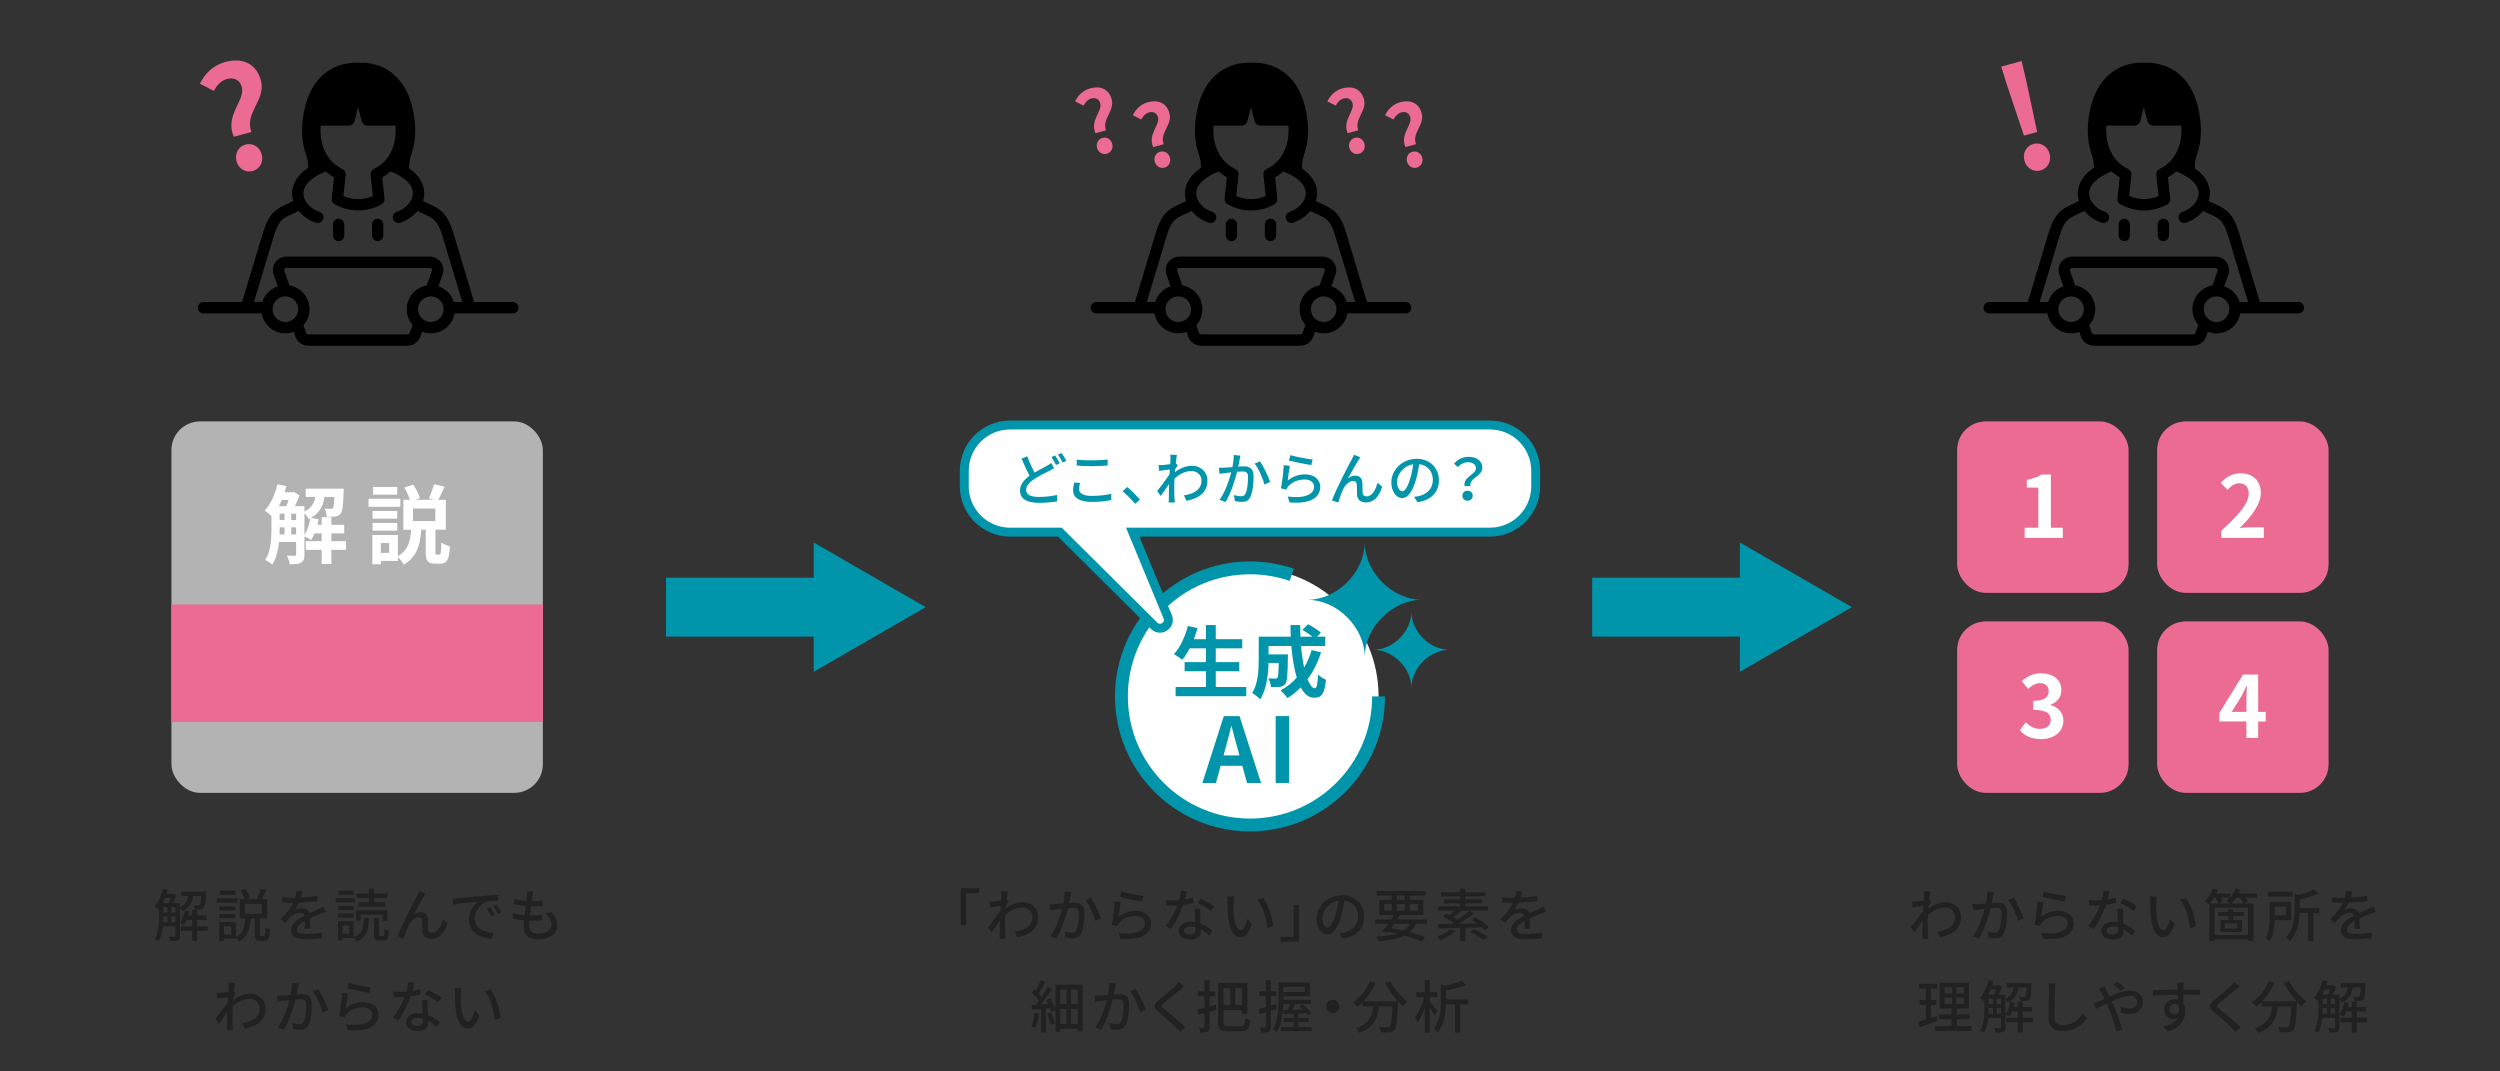
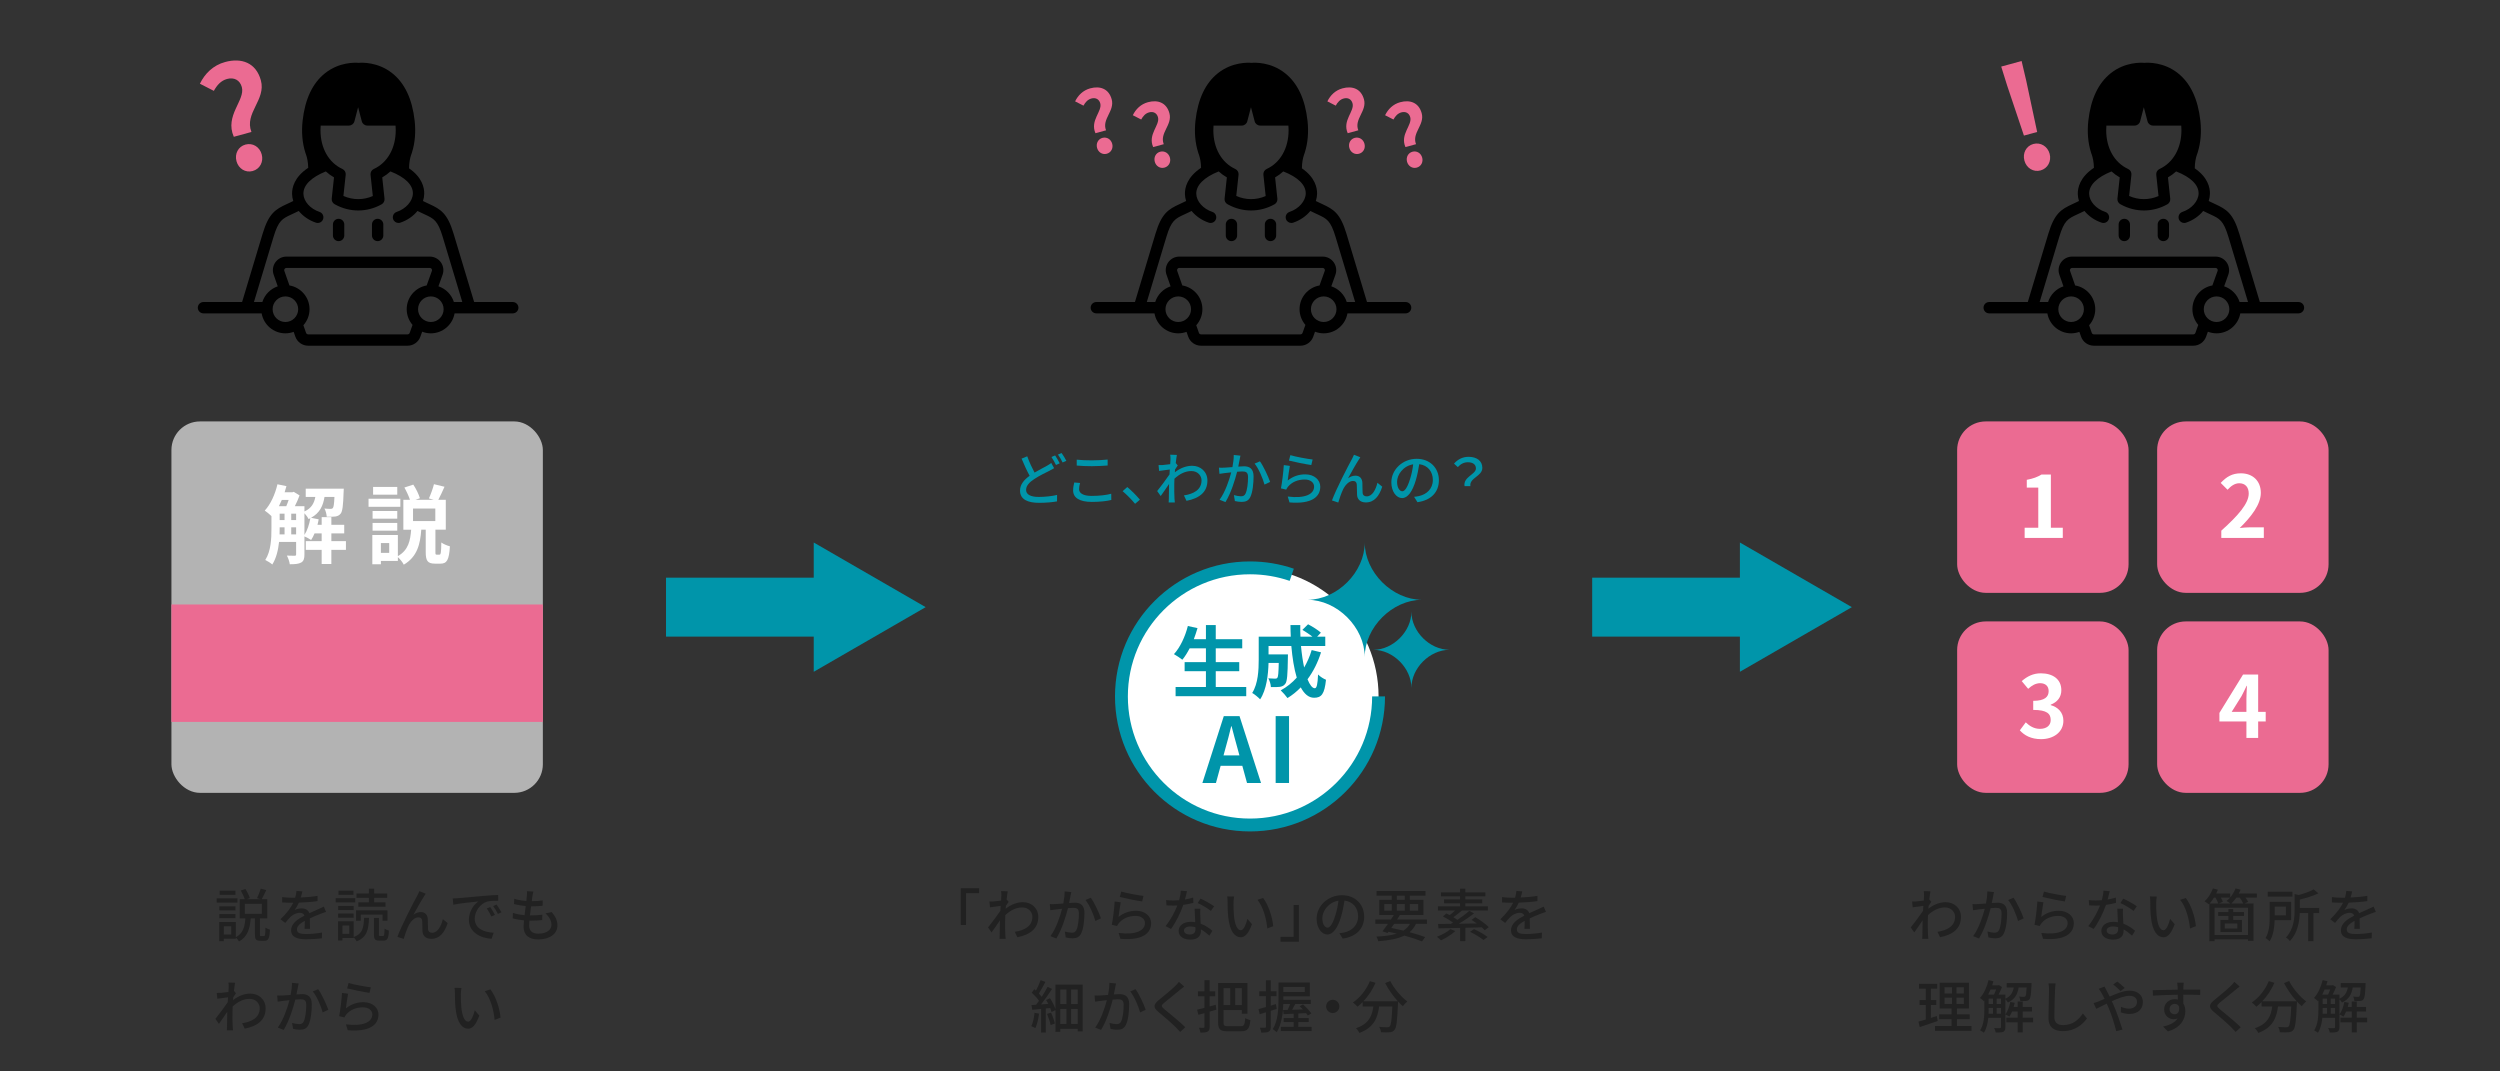
<svg xmlns="http://www.w3.org/2000/svg" version="1.1" viewBox="0 0 700 300">
  <rect x="0" y="0" width="700" height="300" fill="#333333" stroke="none" />
  <defs>
    <style>
      .cls-1, .cls-2, .cls-3 {
        fill: none;
      }

      .cls-2 {
        stroke-width: 3.6px;
      }

      .cls-2, .cls-3, .cls-4 {
        stroke: #0095aa;
        stroke-miterlimit: 10;
      }

      .cls-3 {
        stroke-width: 16.5px;
      }

      .cls-5 {
        fill: #eb6b92;
      }

      .cls-6 {
        fill: #212121;
      }

      .cls-7 {
        clip-path: url(#clippath-1);
      }

      .cls-8 {
        clip-path: url(#clippath-2);
      }

      .cls-9 {
        fill: #b3b3b3;
      }

      .cls-10, .cls-4 {
        fill: #fff;
      }

      .cls-11 {
        fill: #0095aa;
      }

      .cls-4 {
        stroke-width: 2.5px;
      }

      .cls-12 {
        clip-path: url(#clippath);
      }
    </style>
    <clipPath id="clippath">
      <rect class="cls-1" x="55.387" y="17.567" width="89.776" height="79.234" />
    </clipPath>
    <clipPath id="clippath-1">
      <rect class="cls-1" x="305.387" y="17.567" width="89.776" height="79.234" />
    </clipPath>
    <clipPath id="clippath-2">
      <rect class="cls-1" x="555.387" y="17.567" width="89.776" height="79.234" />
    </clipPath>
  </defs>
  <g>
    <g id="AIステップ解説のコピー">
      <circle class="cls-10" cx="350" cy="195" r="36" />
      <path class="cls-11" d="M398.168,167.943c-8.319,0-16.043,7.725-16.043,16.043,0-8.319-7.725-16.043-16.043-16.043,8.319,0,16.043-7.725,16.043-16.043,0,8.319,7.725,16.043,16.043,16.043Z" />
      <rect class="cls-9" x="48" y="118" width="104" height="104" rx="8" ry="8" />
      <rect class="cls-5" x="48" y="169.255" width="104" height="32.883" />
      <g>
        <path class="cls-10" d="M96.858,153.957h-4.08v3.96h-2.712v-3.96h-4.44v-2.448h4.44v-2.16h-1.992c-.288.695-.6,1.319-.96,1.848-.408-.288-1.272-.744-1.872-1.008v5.064c0,1.128-.192,1.848-.912,2.256-.744.408-1.728.48-3.192.48-.072-.696-.456-1.776-.816-2.425.96.048,1.896.048,2.184.048s.408-.096.408-.407v-3.457h-4.776c-.24,2.257-.792,4.585-1.896,6.312-.408-.384-1.44-1.031-1.968-1.271,1.608-2.473,1.729-6.049,1.729-8.737v-3.552c-.48-.48-1.368-1.2-1.873-1.536,1.632-1.752,2.904-4.561,3.553-7.369l2.52.528c-.144.576-.312,1.152-.504,1.704h2.184l.36-.12,1.632,1.008c-.336.937-.816,2.041-1.32,3.024h2.688v1.465c1.992-.912,2.712-2.305,3.048-4.057h-2.688v-2.328h10.657s-.024.6-.048.912c-.12,3.816-.312,5.473-.84,6.097-.408.504-.864.695-1.464.792-.528.071-1.464.096-2.424.071-.048-.743-.288-1.704-.648-2.304.744.072,1.392.096,1.728.096.288,0,.48-.048.648-.264.216-.264.336-1.08.432-3.072h-2.784c-.408,2.496-1.32,4.488-3.768,5.832l2.136.433c-.096.504-.192,1.032-.336,1.536h1.176v-2.16h2.712v2.16h3.6v2.4h-3.6v2.16h4.08v2.448ZM78.905,139.987c-.264.601-.528,1.2-.816,1.752h2.064c.24-.527.456-1.151.672-1.752h-1.92ZM78.305,148.051c0,.505,0,1.032-.024,1.585h1.393v-1.992h-1.368v.407ZM78.305,145.627h1.368v-1.8h-1.368v1.8ZM81.545,145.627h1.368v-1.8h-1.368v1.8ZM82.913,149.636v-1.992h-1.368v1.992h1.368ZM85.241,149.78c.792-1.224,1.368-2.977,1.656-4.681-.168.072-.336.168-.504.24-.216-.48-.696-1.152-1.152-1.632v6.072Z" />
        <path class="cls-10" d="M112.097,141.907h-8.905v-2.256h8.905v2.256ZM123.042,155.3c.384,0,.48-.432.528-3.408.528.432,1.68.888,2.4,1.08-.216,3.84-.864,4.849-2.616,4.849h-1.56c-2.112,0-2.592-.841-2.592-3.289v-6.216h-1.248c-.288,4.056-1.128,7.584-4.896,9.793-.312-.648-1.008-1.536-1.656-2.112v1.056h-4.752v.937h-2.4v-8.185h7.153v5.904c2.976-1.681,3.48-4.368,3.72-7.393h-2.184v-8.377h1.848c-.336-1.032-.96-2.376-1.561-3.433l2.497-.815c.792,1.176,1.536,2.736,1.848,3.816l-1.224.432h5.064l-1.32-.384c.504-1.104,1.128-2.784,1.416-3.984l2.953.72c-.576,1.344-1.224,2.664-1.729,3.648h2.088v8.377h-2.904v6.192c0,.696.024.792.36.792h.768ZM111.233,145.219h-6.913v-2.136h6.913v2.136ZM104.32,146.419h6.913v2.16h-6.913v-2.16ZM111.233,138.499h-6.769v-2.16h6.769v2.16ZM108.977,152.06h-2.328v2.736h2.328v-2.736ZM121.89,142.387h-6.241v3.504h6.241v-3.504Z" />
      </g>
      <g>
-         <path class="cls-6" d="M54.108,250.883c-.319,1.873-1.056,3.346-3.024,4.226-.145-.272-.433-.672-.705-.929v7.827c0,.641-.128,1.057-.56,1.281-.448.208-1.089.224-2.129.224-.064-.336-.272-.929-.465-1.248.769.016,1.441.016,1.633.016.208-.016.288-.08.288-.288v-2.609h-3.553c-.145,1.489-.48,3.025-1.233,4.178-.224-.191-.768-.528-1.056-.656,1.072-1.681,1.185-4.033,1.185-5.826v-2.545l-.145.176c-.24-.224-.784-.688-1.089-.88,1.104-1.201,1.953-3.058,2.417-4.994l1.361.304c-.112.385-.225.769-.353,1.152h1.681l.208-.063.864.544c-.256.673-.608,1.44-.96,2.113h1.904v1.152c1.521-.673,2.098-1.793,2.354-3.153h-1.985v-1.232h6.963s0,.352-.016.512c-.112,2.594-.256,3.666-.593,4.05-.224.288-.496.4-.912.448-.336.048-.977.048-1.616.016-.032-.384-.16-.896-.337-1.232.561.064,1.073.064,1.297.064.208.016.336-.016.433-.145.176-.191.288-.848.368-2.48h-2.226ZM46.233,251.443c-.208.496-.432.992-.672,1.44h1.633c.208-.416.416-.944.592-1.44h-1.553ZM45.689,257.093c0,.368,0,.753-.017,1.153h1.233v-1.617h-1.217v.464ZM45.689,255.524h1.217v-1.521h-1.217v1.521ZM47.946,255.524h1.2v-1.521h-1.2v1.521ZM49.146,258.246v-1.617h-1.2v1.617h1.2ZM58.143,260.646h-2.913v2.817h-1.409v-2.817h-3.169v-1.296h3.169v-1.729h-1.568c-.224.545-.48,1.024-.752,1.425-.257-.192-.816-.464-1.121-.592.656-.896,1.121-2.193,1.377-3.521l1.232.256c-.08.384-.176.769-.288,1.152h1.12v-1.536h1.409v1.536h2.608v1.28h-2.608v1.729h2.913v1.296Z" />
        <path class="cls-6" d="M66.491,252.724h-5.826v-1.185h5.826v1.185ZM73.902,262.104c.319,0,.384-.32.416-2.386.304.257.896.48,1.265.577-.112,2.48-.465,3.121-1.521,3.121h-1.201c-1.216,0-1.488-.448-1.488-1.809v-4.45h-1.169c-.239,2.753-.8,5.074-3.281,6.467-.16-.336-.56-.849-.88-1.104v.32h-3.378v.688h-1.28v-5.378h4.658v4.258c2.097-1.12,2.497-3.041,2.657-5.25h-1.585v-5.41h1.393c-.208-.704-.672-1.681-1.104-2.401l1.312-.432c.513.784,1.024,1.841,1.232,2.545l-.816.288h3.729l-.896-.272c.368-.704.816-1.856,1.041-2.657l1.536.417c-.416.896-.864,1.856-1.248,2.513h1.536v5.41h-2.049v4.434c0,.448.032.513.32.513h.801ZM65.931,254.916h-4.514v-1.152h4.514v1.152ZM61.417,255.94h4.514v1.152h-4.514v-1.152ZM65.931,250.547h-4.418v-1.169h4.418v1.169ZM64.746,259.351h-2.081v2.305h2.081v-2.305ZM68.556,255.877h4.754v-2.817h-4.754v2.817Z" />
        <path class="cls-6" d="M85.275,260.055c.048-.545.064-1.44.064-2.226-1.345.753-2.193,1.473-2.193,2.401,0,1.089,1.024,1.297,2.625,1.297,1.281,0,3.01-.16,4.402-.417l-.048,1.617c-1.153.144-2.978.272-4.402.272-2.369,0-4.21-.545-4.21-2.514,0-1.952,1.905-3.185,3.729-4.113-.191-.561-.704-.784-1.28-.784-.992,0-1.952.512-2.625,1.136-.464.448-.929,1.024-1.456,1.697l-1.361-1.024c1.857-1.761,2.93-3.298,3.586-4.626h-.464c-.656,0-1.761-.032-2.642-.096v-1.489c.832.112,1.969.177,2.722.177h.928c.208-.721.336-1.409.368-1.905l1.648.128c-.096.416-.224,1.024-.448,1.713,1.569-.064,3.233-.208,4.69-.464v1.473c-1.553.24-3.506.368-5.218.432-.32.704-.736,1.44-1.201,2.065.496-.288,1.393-.465,2.017-.465.993,0,1.81.465,2.113,1.345.977-.464,1.793-.8,2.545-1.137.528-.24.992-.448,1.505-.704l.624,1.473c-.432.128-1.12.384-1.601.576-.816.305-1.841.736-2.945,1.249.017.896.048,2.16.064,2.913h-1.537Z" />
        <path class="cls-6" d="M99.467,252.676h-5.474v-1.185h5.474v1.185ZM99.035,262.375c2.48-.928,2.801-2.528,2.896-5.378h1.393c-.111,3.361-.607,5.427-3.457,6.579-.16-.337-.528-.864-.832-1.137v.192h-3.153v.704h-1.217v-5.378h4.37v4.417ZM99.019,254.82h-4.338v-1.152h4.338v1.152ZM94.681,255.797h4.338v1.168h-4.338v-1.168ZM98.971,250.547h-4.193v-1.169h4.193v1.169ZM97.803,259.158h-1.921v2.305h1.921v-2.305ZM101.02,257.798h-1.328v-2.913h8.804v2.913h-1.377v-1.713h-6.099v1.713ZM103.293,251.411h-3.474v-1.249h3.474v-1.328h1.473v1.328h3.649v1.249h-3.649v1.248h3.185v1.232h-7.619v-1.232h2.962v-1.248ZM107.262,262.071c.305,0,.368-.272.417-2.064.271.224.848.464,1.216.56-.096,2.226-.448,2.802-1.488,2.802h-1.2c-1.232,0-1.505-.417-1.505-1.761v-4.595h1.393v4.578c0,.416.032.48.336.48h.832Z" />
        <path class="cls-6" d="M118.716,250.995c-.736,1.12-2.145,3.649-2.945,5.122.704-.528,1.408-.736,2.097-.736,1.121,0,1.857.72,1.921,2,.032.833,0,2.065.064,2.802.048.704.544.992,1.152.992,1.601,0,2.561-1.984,2.993-3.81l1.345,1.089c-.833,2.641-2.226,4.417-4.594,4.417-1.713,0-2.386-1.056-2.449-2.08-.048-.896-.032-2.161-.08-2.93-.032-.624-.4-1.008-1.057-1.008-1.185,0-2.241,1.216-2.833,2.48-.448.929-1.072,2.753-1.297,3.569l-1.761-.592c1.169-3.201,4.643-9.876,5.49-11.396.192-.4.448-.833.673-1.393l1.776.72c-.144.192-.32.48-.496.753Z" />
        <path class="cls-6" d="M128.234,251.491c1.152-.112,3.985-.385,6.898-.625,1.681-.144,3.281-.239,4.354-.271l.017,1.616c-.881,0-2.257.017-3.09.225-2.097.64-3.489,2.881-3.489,4.754,0,2.896,2.689,3.842,5.299,3.97l-.577,1.696c-3.104-.16-6.354-1.824-6.354-5.314,0-2.4,1.393-4.321,2.674-5.138-1.377.145-5.267.528-7.043.912l-.16-1.744c.608-.017,1.152-.049,1.473-.08ZM138.574,256.165l-.992.448c-.384-.816-.801-1.553-1.28-2.241l.96-.416c.384.561.977,1.536,1.312,2.209ZM140.399,255.429l-.977.48c-.416-.816-.832-1.521-1.345-2.209l.96-.433c.385.544,1.009,1.505,1.361,2.161Z" />
        <path class="cls-6" d="M154.479,255.381c1.072,1.265,1.601,2.368,1.601,3.729,0,2.368-2.146,3.938-5.41,3.938-2.306,0-4.066-1.024-4.066-3.634,0-.416.048-1.009.112-1.713-1.168-.111-2.272-.288-3.169-.56l.08-1.537c1.024.368,2.16.544,3.249.641.096-.833.208-1.713.32-2.545-1.137-.097-2.321-.305-3.281-.561l.08-1.473c.96.32,2.192.513,3.377.608.064-.576.112-1.089.145-1.488.031-.4.063-.801.016-1.249l1.793.096c-.112.497-.177.865-.24,1.249l-.192,1.44c1.185,0,2.241-.064,3.073-.208l-.048,1.505c-.992.096-1.889.16-3.186.16h-.032c-.111.816-.224,1.696-.319,2.528h.224c1.024,0,2.161-.048,3.249-.191l-.048,1.504c-.977.112-1.937.16-2.961.16h-.608c-.048.561-.08,1.041-.08,1.377,0,1.425.833,2.272,2.529,2.272,2.321,0,3.714-1.008,3.714-2.513,0-1.072-.576-2.193-1.681-3.169l1.761-.368Z" />
        <path class="cls-6" d="M66.067,278.115c-.208.288-.496.736-.752,1.136-.016.257-.048.528-.064.785,1.681-1.329,3.394-1.825,4.866-1.825,2.305,0,4.242,1.617,4.258,4.113.016,3.202-2.177,4.979-5.858,5.699l-.72-1.521c2.721-.399,4.93-1.584,4.93-4.209,0-1.232-.977-2.609-2.85-2.609-1.761,0-3.345.849-4.737,2.145-.032.576-.048,1.137-.048,1.633,0,1.377-.017,2.514.063,3.954.016.288.064.752.096,1.072h-1.729c.017-.272.048-.784.048-1.041.017-1.472.032-2.385.064-4.146-.736,1.089-1.665,2.465-2.337,3.378l-.992-1.393c.88-1.089,2.608-3.378,3.457-4.658l.08-1.377c-.736.097-2.033.272-2.993.4l-.16-1.633c.4.017.736,0,1.185-.016.496-.032,1.312-.128,2.081-.24.048-.688.08-1.2.08-1.376,0-.4,0-.849-.08-1.281l1.872.064c-.079.4-.208,1.248-.319,2.272l.56.673Z" />
        <path class="cls-6" d="M83.619,275.378c-.08.336-.16.736-.224,1.088-.096.48-.24,1.249-.384,1.97.656-.049,1.216-.08,1.584-.08,1.537,0,2.705.64,2.705,2.849,0,1.873-.24,4.386-.912,5.746-.513,1.073-1.328,1.377-2.449,1.377-.592,0-1.36-.112-1.873-.24l-.271-1.665c.64.192,1.521.337,1.953.337.56,0,1.008-.145,1.296-.753.48-.992.704-2.977.704-4.626,0-1.36-.607-1.584-1.616-1.584-.32,0-.849.032-1.44.08-.593,2.337-1.713,5.97-3.266,8.499l-1.648-.656c1.568-2.112,2.705-5.522,3.266-7.667-.721.08-1.361.145-1.713.192-.416.048-1.137.144-1.585.224l-.144-1.729c.527.032.992.016,1.521,0,.512-.016,1.36-.08,2.257-.16.224-1.168.384-2.369.368-3.394l1.872.192ZM89.078,276.963c.976,1.328,2.337,4.273,2.849,5.762l-1.568.753c-.448-1.681-1.648-4.515-2.77-5.875l1.489-.64Z" />
        <path class="cls-6" d="M96.851,282.341c1.473-1.185,3.137-1.729,4.914-1.729,2.577,0,4.21,1.584,4.21,3.457,0,2.865-2.434,4.914-8.612,4.401l-.496-1.648c4.898.624,7.379-.688,7.379-2.785,0-1.168-1.088-1.984-2.608-1.984-1.969,0-3.602.72-4.674,1.984-.257.305-.4.576-.528.849l-1.473-.353c.304-1.488.704-4.722.8-6.515l1.697.225c-.208.992-.48,3.121-.608,4.098ZM97.603,275.233c1.425.448,4.834,1.073,6.227,1.217l-.368,1.553c-1.553-.208-5.042-.929-6.259-1.248l.4-1.521Z" />
-         <path class="cls-6" d="M117.796,278.403c-.784.208-1.761.416-2.816.56-.769,2.226-2.146,4.994-3.441,6.739l-1.537-.784c1.297-1.553,2.625-3.986,3.313-5.778-.384.016-.752.031-1.137.031-.608,0-1.265-.016-1.904-.063l-.112-1.473c.624.064,1.377.096,2.017.096.528,0,1.072-.016,1.633-.063.24-.881.433-1.857.465-2.689l1.744.16c-.128.544-.336,1.425-.576,2.321.801-.128,1.585-.32,2.305-.545l.048,1.489ZM119.749,280.052c-.048.672-.032,1.217-.016,1.856.016.513.063,1.425.111,2.321,1.361.496,2.481,1.297,3.282,2.001l-.849,1.36c-.624-.561-1.425-1.248-2.369-1.761v.433c0,1.344-.816,2.433-2.897,2.433-1.841,0-3.329-.784-3.329-2.433,0-1.489,1.345-2.546,3.313-2.546.464,0,.896.032,1.328.112-.063-1.248-.144-2.737-.176-3.777h1.601ZM118.373,285.206c-.448-.128-.945-.192-1.457-.192-1.057,0-1.745.464-1.745,1.104,0,.672.545,1.137,1.633,1.137,1.185,0,1.585-.673,1.585-1.489,0-.159,0-.336-.016-.56ZM122.71,280.66c-.88-.721-2.625-1.729-3.697-2.209l.801-1.232c1.136.496,3.009,1.553,3.793,2.129l-.896,1.312Z" />
        <path class="cls-6" d="M129.043,278.339c-.017.992,0,2.337.111,3.569.24,2.497.881,4.162,1.938,4.162.8,0,1.488-1.729,1.841-3.186l1.28,1.488c-1.009,2.722-1.985,3.666-3.153,3.666-1.601,0-3.073-1.537-3.506-5.715-.16-1.393-.176-3.281-.176-4.241,0-.4-.016-1.057-.112-1.488l1.938.031c-.08.465-.16,1.281-.16,1.713ZM140.151,284.934l-1.649.641c-.256-2.722-1.168-6.131-2.769-8.02l1.585-.528c1.456,1.841,2.625,5.33,2.833,7.907Z" />
      </g>
      <g>
        <line class="cls-3" x1="186.483" y1="170" x2="233.141" y2="170" />
        <polygon class="cls-11" points="227.844 188.1 259.188 170.002 227.844 151.901 227.844 188.1" />
      </g>
      <g>
        <line class="cls-3" x1="445.812" y1="170" x2="492.469" y2="170" />
        <polygon class="cls-11" points="487.173 188.1 518.517 170.002 487.173 151.901 487.173 188.1" />
      </g>
      <rect class="cls-5" x="548" y="118" width="48" height="48" rx="8" ry="8" />
      <rect class="cls-5" x="604" y="118" width="48" height="48" rx="8" ry="8" />
      <path class="cls-10" d="M566.9,147.768h3.816v-11.232h-3.217v-2.185c1.776-.336,3-.792,4.129-1.488h2.616v14.905h3.336v2.856h-10.681v-2.856Z" />
      <path class="cls-10" d="M621.964,148.584c4.824-4.32,7.681-7.657,7.681-10.393,0-1.801-.984-2.881-2.664-2.881-1.296,0-2.376.84-3.265,1.824l-1.92-1.92c1.632-1.729,3.217-2.688,5.641-2.688,3.36,0,5.593,2.16,5.593,5.473,0,3.216-2.665,6.673-5.905,9.841.889-.096,2.064-.192,2.881-.192h3.864v2.977h-11.905v-2.04Z" />
      <rect class="cls-5" x="548" y="174" width="48" height="48" rx="8" ry="8" />
      <rect class="cls-5" x="604" y="174" width="48" height="48" rx="8" ry="8" />
      <path class="cls-10" d="M565.556,204.489l1.656-2.232c1.057,1.032,2.353,1.824,3.961,1.824,1.8,0,3.023-.889,3.023-2.473,0-1.752-1.031-2.832-4.896-2.832v-2.544c3.265,0,4.321-1.128,4.321-2.713,0-1.392-.864-2.208-2.377-2.231-1.271.023-2.304.624-3.36,1.584l-1.8-2.16c1.536-1.345,3.24-2.185,5.328-2.185,3.433,0,5.761,1.681,5.761,4.729,0,1.92-1.08,3.312-2.977,4.057v.12c2.017.552,3.553,2.04,3.553,4.368,0,3.264-2.856,5.16-6.24,5.16-2.809,0-4.705-1.056-5.953-2.472Z" />
      <path class="cls-10" d="M634.397,202.016h-2.112v4.608h-3.289v-4.608h-7.561v-2.4l6.625-10.753h4.225v10.465h2.112v2.688ZM628.996,199.328v-3.624c0-1.032.097-2.641.145-3.672h-.096c-.433.936-.912,1.92-1.416,2.88l-2.761,4.416h4.128Z" />
      <path class="cls-2" d="M386,195c0,19.882-16.118,36-36,36s-36-16.118-36-36,16.118-36,36-36c4.091,0,8.023.682,11.688,1.94" />
      <g>
        <path class="cls-11" d="M348.947,192.356v2.574h-19.781v-2.574h8.493v-4.423h-5.963v-2.53h5.963v-3.872h-4.555c-.638,1.21-1.32,2.332-2.046,3.19-.528-.418-1.694-1.21-2.354-1.562,1.716-1.849,3.146-4.885,3.895-7.877l2.706.594c-.308,1.057-.66,2.091-1.034,3.103h3.389v-3.96h2.751v3.96h7.415v2.553h-7.415v3.872h6.578v2.53h-6.578v4.423h8.537Z" />
        <path class="cls-11" d="M369.891,182.653c-.902,2.86-2.2,5.413-3.784,7.547.638,1.584,1.342,2.509,2.046,2.509.528,0,.792-1.101.902-3.851.594.616,1.519,1.188,2.223,1.474-.418,4.071-1.299,5.039-3.345,5.039-1.54,0-2.75-1.101-3.719-2.904-1.122,1.166-2.354,2.156-3.719,2.992-.396-.572-1.342-1.65-1.892-2.156,1.694-.924,3.212-2.135,4.488-3.564-.748-2.486-1.232-5.566-1.519-8.867h-6.381v2.354h5.436s-.022.682-.022.99c-.066,4.62-.198,6.578-.704,7.217-.418.572-.858.77-1.519.88-.571.088-1.518.088-2.53.066-.044-.771-.33-1.782-.726-2.442.792.065,1.54.088,1.892.088.309,0,.484-.044.66-.265.221-.308.309-1.363.374-4.136h-2.86c-.088,3.212-.55,7.503-2.354,10.188-.463-.507-1.629-1.475-2.223-1.782,1.672-2.641,1.826-6.47,1.826-9.33v-6.425h8.978c-.044-1.078-.088-2.156-.088-3.256h2.75c-.022,1.1,0,2.178.044,3.256h3.366c-.813-.66-1.914-1.364-2.816-1.914l1.585-1.562c1.21.616,2.816,1.629,3.586,2.354l-1.056,1.122h2.288v2.597h-6.799c.198,2.2.506,4.269.88,6.028.858-1.474,1.584-3.102,2.112-4.884l2.618.638Z" />
        <path class="cls-11" d="M347.85,214.426h-6.072l-1.315,4.807h-3.795l5.996-18.722h4.402l6.021,18.722h-3.922l-1.315-4.807ZM347.04,211.517l-.557-2.05c-.582-1.948-1.088-4.099-1.645-6.122h-.102c-.48,2.049-1.037,4.174-1.594,6.122l-.557,2.05h4.453Z" />
        <path class="cls-11" d="M357.185,200.511h3.745v18.722h-3.745v-18.722Z" />
      </g>
      <g>
        <path class="cls-5" d="M67.712,24.379c-.528-1.929-2.138-2.814-4.144-2.266-1.697.464-2.805,1.721-3.691,3.331l-3.905-2c1.384-2.825,3.69-5.156,7.046-6.074,4.629-1.266,8.679.197,10.029,5.136,1.498,5.479-4.708,9.165-2.643,14.447l-4.938,1.351c-2.624-5.959,3.259-10.222,2.247-13.925ZM66.218,45.146c-.57-2.084.492-4.115,2.498-4.664,2.044-.559,3.992.649,4.562,2.733.57,2.083-.493,4.115-2.537,4.674-2.006.549-3.953-.66-4.523-2.743Z" />
        <g class="cls-12">
          <path class="cls-1" d="M105.741,61.263c-.878,0-1.59.712-1.59,1.589v3.079c0,.877.712,1.589,1.59,1.589.877,0,1.589-.712,1.589-1.589v-3.079c0-.877-.712-1.589-1.589-1.589M94.808,61.263c-.877,0-1.589.712-1.589,1.589v3.079c0,.877.712,1.589,1.589,1.589.878,0,1.59-.712,1.59-1.589v-3.079c0-.877-.712-1.589-1.59-1.589M89.792,35.16h7.909c.722,0,1.354-.487,1.537-1.186l1.034-3.949,1.034,3.949c.182.698.814,1.186,1.536,1.186h7.912c.034.419.054.848.054,1.288,0,5.035-2.296,9.098-6.14,10.868-.619.286-.988.935-.916,1.613l.637,5.962c-2.63,1.159-5.598,1.151-8.231-.026l.64-5.934c.072-.679-.296-1.328-.916-1.614-3.848-1.77-6.145-5.832-6.145-10.868,0-.439.02-.869.054-1.288M79.912,90.159c-1.975,0-3.581-1.607-3.581-3.581,0-1.975,1.606-3.582,3.581-3.582,1.974,0,3.581,1.607,3.581,3.582,0,1.974-1.607,3.581-3.581,3.581M113.876,86.578c0,1.679.619,3.214,1.637,4.397l-.8,2.234c-.088.247-.323.413-.584.413h-27.844c-.264,0-.5-.168-.588-.416l-.749-2.136c1.068-1.195,1.723-2.767,1.723-4.492,0-3.342-2.438-6.116-5.629-6.658l-1.426-4.069c-.092-.263.011-.467.079-.564.07-.098.228-.263.508-.263h40.141c.281,0,.439.166.509.264.07.098.172.304.077.568l-1.458,4.07c-3.174.553-5.596,3.322-5.596,6.652M120.635,90.159c-1.975,0-3.581-1.607-3.581-3.581,0-1.975,1.606-3.582,3.581-3.582,1.974,0,3.581,1.607,3.581,3.582,0,1.974-1.607,3.581-3.581,3.581M127.089,84.568c-.647-2.074-2.27-3.718-4.328-4.402l1.16-3.239c.416-1.163.24-2.459-.47-3.468-.71-1.01-1.873-1.613-3.107-1.613h-40.141c-1.229,0-2.388.599-3.1,1.602-.71,1.003-.892,2.294-.485,3.454l1.146,3.272c-2.047.688-3.661,2.327-4.306,4.393h-2.356l5.482-18.223c1.39-4.619,2.456-5.113,5.033-6.308.313-.144.638-.295.983-.461l1.046-.505c1.183,1.45,2.856,2.627,4.817,3.281.835.277,1.733-.173,2.01-1.006.277-.833-.173-1.732-1.006-2.01-2.602-.868-4.457-2.951-4.511-5.066-.061-2.401,2.167-4.622,6.272-6.269.696.635,1.462,1.196,2.293,1.67l-.64,5.944c-.07.641.256,1.26.823,1.567l.232.125c2,1.085,4.186,1.626,6.368,1.626,2.257,0,4.513-.578,6.562-1.733.552-.312.866-.923.799-1.554l-.638-5.975c.83-.475,1.595-1.036,2.291-1.672,4.103,1.592,6.335,3.787,6.287,6.192-.043,2.12-1.949,4.284-4.531,5.144-.832.278-1.283,1.177-1.004,2.01.222.666.841,1.087,1.507,1.087.167,0,.336-.026.503-.082,1.96-.654,3.632-1.83,4.817-3.281l1.046.505c.344.166.671.317.982.461,2.578,1.195,3.644,1.69,5.034,6.308l5.482,18.223h-2.352Z" />
        </g>
        <path d="M105.741,61.263c-.878,0-1.59.712-1.59,1.589v3.079c0,.877.712,1.589,1.59,1.589.877,0,1.589-.712,1.589-1.589v-3.079c0-.877-.712-1.589-1.589-1.589M94.808,61.263c-.877,0-1.589.712-1.589,1.589v3.079c0,.877.712,1.589,1.589,1.589.878,0,1.59-.712,1.59-1.589v-3.079c0-.877-.712-1.589-1.59-1.589M143.573,84.568h-10.814l-5.758-19.139c-1.716-5.708-3.584-6.814-6.739-8.275-.298-.138-.61-.283-.937-.442l-.89-.428c.212-.661.335-1.342.348-2.028.036-1.724-.582-4.594-4.249-7.122.013-1.648.288-2.921.594-3.802l.038-.104c.044-.119.089-.238.128-.359l.011-.028c.028-.071.048-.143.065-.216.827-2.628,1.081-5.663.737-8.788-.671-6.103-2.803-10.607-6.338-13.381-3.959-3.108-8.345-2.944-9.352-2.856-1.007-.088-5.392-.252-9.35,2.856-3.535,2.774-5.668,7.278-6.338,13.381-.346,3.148-.085,6.203.755,8.844.012.052.026.102.044.151.004.011.011.031.019.053.038.115.08.229.124.342l.028.077c.304.871.572,2.102.602,3.683-3.925,2.621-4.565,5.597-4.519,7.363.017.653.131,1.301.33,1.932l-.892.43c-.328.158-.64.302-.937.44-3.154,1.463-5.022,2.568-6.74,8.276l-5.755,19.139h-10.811c-.877,0-1.589.712-1.589,1.589s.712,1.589,1.589,1.589h16.286c.556,3.172,3.322,5.591,6.65,5.591.815,0,1.592-.152,2.317-.418l.468,1.339c.535,1.52,1.975,2.542,3.587,2.542h27.844c1.598,0,3.036-1.012,3.577-2.518l.503-1.404c.754.292,1.571.458,2.428.458,3.328,0,6.095-2.419,6.65-5.591h16.288c.877,0,1.589-.712,1.589-1.589s-.712-1.589-1.589-1.589M89.792,35.16h7.909c.722,0,1.354-.487,1.537-1.186l1.034-3.949,1.034,3.949c.182.698.814,1.186,1.536,1.186h7.912c.034.419.054.848.054,1.288,0,5.035-2.296,9.098-6.14,10.868-.619.286-.988.935-.916,1.613l.637,5.962c-2.63,1.159-5.598,1.151-8.231-.026l.64-5.934c.072-.679-.296-1.328-.916-1.614-3.848-1.77-6.145-5.832-6.145-10.868,0-.439.02-.869.054-1.288M79.912,90.159c-1.975,0-3.581-1.607-3.581-3.581,0-1.975,1.606-3.582,3.581-3.582,1.974,0,3.581,1.607,3.581,3.582,0,1.974-1.607,3.581-3.581,3.581M113.876,86.578c0,1.679.619,3.214,1.637,4.397l-.8,2.234c-.088.247-.323.413-.584.413h-27.844c-.264,0-.5-.168-.588-.416l-.749-2.136c1.068-1.195,1.723-2.767,1.723-4.492,0-3.342-2.438-6.116-5.629-6.658l-1.426-4.069c-.092-.263.011-.467.079-.564.07-.098.228-.263.508-.263h40.141c.281,0,.439.166.509.264.07.098.172.304.077.568l-1.458,4.07c-3.174.553-5.596,3.322-5.596,6.652M120.635,90.159c-1.975,0-3.581-1.607-3.581-3.581,0-1.975,1.606-3.582,3.581-3.582,1.974,0,3.581,1.607,3.581,3.582,0,1.974-1.607,3.581-3.581,3.581M127.089,84.568c-.647-2.074-2.27-3.718-4.328-4.402l1.16-3.239c.416-1.163.24-2.459-.47-3.468-.71-1.01-1.873-1.613-3.107-1.613h-40.141c-1.229,0-2.388.599-3.1,1.602-.71,1.003-.892,2.294-.485,3.454l1.146,3.272c-2.047.688-3.661,2.327-4.306,4.393h-2.356l5.482-18.223c1.39-4.619,2.456-5.113,5.033-6.308.313-.144.638-.295.983-.461l1.046-.505c1.183,1.45,2.856,2.627,4.817,3.281.835.277,1.733-.173,2.01-1.006.277-.833-.173-1.732-1.006-2.01-2.602-.868-4.457-2.951-4.511-5.066-.061-2.401,2.167-4.622,6.272-6.269.696.635,1.462,1.196,2.293,1.67l-.64,5.944c-.07.641.256,1.26.823,1.567l.232.125c2,1.085,4.186,1.626,6.368,1.626,2.257,0,4.513-.578,6.562-1.733.552-.312.866-.923.799-1.554l-.638-5.975c.83-.475,1.595-1.036,2.291-1.672,4.103,1.592,6.335,3.787,6.287,6.192-.043,2.12-1.949,4.284-4.531,5.144-.832.278-1.283,1.177-1.004,2.01.222.666.841,1.087,1.507,1.087.167,0,.336-.026.503-.082,1.96-.654,3.632-1.83,4.817-3.281l1.046.505c.344.166.671.317.982.461,2.578,1.195,3.644,1.69,5.034,6.308l5.482,18.223h-2.352Z" />
      </g>
      <g>
        <path class="cls-6" d="M269.006,248.706h5.154v1.376h-3.665v8.916h-1.489v-10.292Z" />
        <path class="cls-6" d="M282.411,252.516c-.208.288-.496.736-.752,1.136-.016.257-.048.528-.064.785,1.681-1.329,3.394-1.825,4.866-1.825,2.305,0,4.242,1.617,4.258,4.113.016,3.202-2.177,4.979-5.858,5.699l-.72-1.521c2.721-.399,4.93-1.584,4.93-4.209,0-1.232-.977-2.609-2.85-2.609-1.761,0-3.345.849-4.737,2.145-.032.576-.048,1.137-.048,1.633,0,1.377-.017,2.514.063,3.954.016.288.064.752.096,1.072h-1.729c.017-.272.048-.784.048-1.041.017-1.472.032-2.385.064-4.146-.736,1.089-1.665,2.465-2.337,3.378l-.992-1.393c.88-1.089,2.608-3.378,3.457-4.658l.08-1.377c-.736.097-2.033.272-2.993.4l-.16-1.633c.4.017.736,0,1.185-.016.496-.032,1.312-.128,2.081-.24.048-.688.08-1.2.08-1.376,0-.4,0-.849-.08-1.281l1.872.064c-.079.4-.208,1.248-.319,2.272l.56.673Z" />
        <path class="cls-6" d="M299.964,249.778c-.08.336-.16.736-.224,1.088-.096.48-.24,1.249-.384,1.97.656-.049,1.216-.08,1.584-.08,1.537,0,2.705.64,2.705,2.849,0,1.873-.24,4.386-.912,5.746-.513,1.073-1.328,1.377-2.449,1.377-.592,0-1.36-.112-1.872-.24l-.272-1.665c.64.192,1.521.337,1.953.337.56,0,1.008-.145,1.296-.753.48-.992.704-2.977.704-4.626,0-1.36-.608-1.584-1.616-1.584-.32,0-.849.032-1.44.08-.593,2.337-1.713,5.97-3.266,8.499l-1.648-.656c1.568-2.112,2.705-5.522,3.265-7.667-.72.08-1.36.145-1.712.192-.416.048-1.137.144-1.585.224l-.144-1.729c.527.032.992.016,1.521,0,.512-.016,1.36-.08,2.257-.16.224-1.168.384-2.369.368-3.394l1.872.192ZM305.423,251.363c.976,1.328,2.337,4.273,2.849,5.762l-1.568.753c-.448-1.681-1.648-4.515-2.77-5.875l1.489-.64Z" />
        <path class="cls-6" d="M313.195,256.741c1.473-1.185,3.137-1.729,4.914-1.729,2.577,0,4.21,1.584,4.21,3.457,0,2.865-2.434,4.914-8.612,4.401l-.496-1.648c4.898.624,7.379-.688,7.379-2.785,0-1.168-1.088-1.984-2.608-1.984-1.969,0-3.602.72-4.674,1.984-.257.305-.4.576-.528.849l-1.473-.353c.304-1.488.704-4.722.8-6.515l1.697.225c-.208.992-.48,3.121-.608,4.098ZM313.947,249.634c1.425.448,4.834,1.073,6.227,1.217l-.368,1.553c-1.553-.208-5.042-.929-6.259-1.248l.4-1.521Z" />
        <path class="cls-6" d="M334.141,252.804c-.784.208-1.761.416-2.816.56-.769,2.226-2.146,4.994-3.441,6.739l-1.537-.784c1.297-1.553,2.625-3.986,3.313-5.778-.384.016-.752.031-1.137.031-.608,0-1.265-.016-1.904-.063l-.112-1.473c.624.064,1.377.096,2.017.096.528,0,1.073-.016,1.633-.063.24-.881.433-1.857.464-2.689l1.745.16c-.128.544-.336,1.425-.576,2.321.801-.128,1.585-.32,2.305-.545l.048,1.489ZM336.094,254.452c-.048.672-.032,1.217-.016,1.856.016.513.063,1.425.111,2.321,1.361.496,2.481,1.297,3.282,2.001l-.849,1.36c-.624-.561-1.425-1.248-2.369-1.761v.433c0,1.344-.816,2.433-2.897,2.433-1.841,0-3.329-.784-3.329-2.433,0-1.489,1.345-2.546,3.313-2.546.464,0,.896.032,1.328.112-.063-1.248-.144-2.737-.176-3.777h1.601ZM334.717,259.606c-.447-.128-.944-.192-1.456-.192-1.057,0-1.745.464-1.745,1.104,0,.672.545,1.137,1.633,1.137,1.185,0,1.585-.673,1.585-1.489,0-.159,0-.336-.017-.56ZM339.055,255.061c-.88-.721-2.625-1.729-3.697-2.209l.801-1.232c1.136.496,3.009,1.553,3.793,2.129l-.896,1.312Z" />
        <path class="cls-6" d="M345.388,252.739c-.017.992,0,2.337.111,3.569.24,2.497.881,4.162,1.938,4.162.8,0,1.488-1.729,1.841-3.186l1.28,1.488c-1.009,2.722-1.985,3.666-3.153,3.666-1.601,0-3.073-1.537-3.506-5.715-.16-1.393-.176-3.281-.176-4.241,0-.4-.016-1.057-.112-1.488l1.938.031c-.08.465-.16,1.281-.16,1.713ZM356.496,259.334l-1.649.641c-.256-2.722-1.168-6.131-2.769-8.02l1.585-.528c1.456,1.841,2.625,5.33,2.833,7.907Z" />
        <path class="cls-6" d="M363.691,263.688h-5.154v-1.376h3.666v-8.916h1.488v10.292Z" />
        <path class="cls-6" d="M375.021,261.303c.561-.048,1.024-.128,1.408-.224,2.033-.465,3.842-1.938,3.842-4.498,0-2.305-1.376-4.113-3.81-4.418-.224,1.425-.512,2.961-.944,4.45-.96,3.233-2.272,5.042-3.857,5.042-1.568,0-3.009-1.777-3.009-4.418,0-3.521,3.121-6.579,7.091-6.579,3.81,0,6.227,2.657,6.227,5.987,0,3.312-2.129,5.618-6.003,6.162l-.944-1.505ZM373.9,256.277c.4-1.249.704-2.689.864-4.082-2.85.464-4.514,2.945-4.514,4.897,0,1.825.816,2.657,1.456,2.657.688,0,1.457-1.024,2.193-3.473Z" />
        <path class="cls-6" d="M396.462,258.678c-.447.944-1.04,1.713-1.776,2.337,1.681.448,3.201.929,4.354,1.36l-.88,1.217c-1.297-.528-3.01-1.104-4.946-1.633-1.793.896-4.178,1.345-7.299,1.585-.096-.433-.32-.977-.561-1.297,2.337-.112,4.227-.352,5.73-.832-.752-.192-1.521-.353-2.305-.528l-.256.353-1.425-.465c.448-.576.992-1.312,1.536-2.097h-3.537v-1.217h4.37c.288-.432.576-.864.816-1.264h-4.082v-4.258h3.489v-1.152h-4.258v-1.313h13.718v1.313h-4.401v1.152h3.81v4.258h-6.852l.24.063c-.24.385-.496.784-.768,1.2h8.371v1.217h-3.09ZM387.595,254.996h2.097v-1.856h-2.097v1.856ZM390.364,258.678c-.272.384-.545.769-.801,1.137,1.137.224,2.289.48,3.394.752.784-.496,1.377-1.104,1.841-1.889h-4.434ZM391.116,251.939h2.225v-1.152h-2.225v1.152ZM393.341,254.996v-1.856h-2.225v1.856h2.225ZM394.75,253.14v1.856h2.337v-1.856h-2.337Z" />
        <path class="cls-6" d="M407.5,260.679c-1.072,1.024-2.688,2.001-4.033,2.625-.257-.272-.801-.769-1.137-1.009,1.377-.528,2.897-1.312,3.777-2.129l1.393.513ZM415.728,260.454c-.208-.239-.496-.512-.816-.8-1.521.048-3.089.096-4.61.128v3.729h-1.472v-3.697c-2.306.063-4.418.096-6.066.128l-.097-1.232c1.009,0,2.225-.016,3.569-.032.208-.112.416-.224.625-.352-.801-.593-1.921-1.265-2.85-1.729l.977-.832c.288.145.608.304.928.464.497-.368,1.041-.832,1.505-1.296h-4.802v-1.152h6.194v-.849h-4.481v-1.104h4.481v-.849h-5.346v-1.104h5.346v-1.04h1.488v1.04h5.603v1.104h-5.603v.849h4.723v1.104h-4.723v.849h6.307v1.152h-7.251c-.784.672-1.664,1.376-2.4,1.889.4.256.784.496,1.12.736,1.232-.816,2.465-1.745,3.329-2.529l1.329.721c-1.249.976-2.817,2.049-4.273,2.896,1.632-.016,3.345-.048,5.058-.08-.496-.352-1.009-.704-1.488-.992l1.04-.769c1.312.769,2.978,1.921,3.777,2.802l-1.12.848ZM412.718,260.15c1.265.561,2.945,1.505,3.81,2.209l-1.152.849c-.8-.673-2.448-1.665-3.761-2.289l1.104-.769Z" />
        <path class="cls-6" d="M426.845,260.055c.048-.545.064-1.44.064-2.226-1.345.753-2.193,1.473-2.193,2.401,0,1.089,1.024,1.297,2.625,1.297,1.281,0,3.01-.16,4.402-.417l-.048,1.617c-1.153.144-2.978.272-4.402.272-2.369,0-4.21-.545-4.21-2.514,0-1.952,1.905-3.185,3.729-4.113-.191-.561-.704-.784-1.28-.784-.992,0-1.952.512-2.625,1.136-.464.448-.929,1.024-1.456,1.697l-1.361-1.024c1.857-1.761,2.93-3.298,3.586-4.626h-.464c-.656,0-1.761-.032-2.642-.096v-1.489c.832.112,1.969.177,2.721.177h.929c.208-.721.336-1.409.368-1.905l1.648.128c-.096.416-.224,1.024-.448,1.713,1.569-.064,3.233-.208,4.69-.464v1.473c-1.553.24-3.506.368-5.218.432-.32.704-.736,1.44-1.201,2.065.496-.288,1.393-.465,2.017-.465.993,0,1.81.465,2.113,1.345.977-.464,1.793-.8,2.545-1.137.528-.24.992-.448,1.505-.704l.624,1.473c-.432.128-1.12.384-1.601.576-.816.305-1.841.736-2.945,1.249.017.896.048,2.16.064,2.913h-1.537Z" />
        <path class="cls-6" d="M290.938,283.813c-.192,1.504-.544,3.057-1.041,4.065-.256-.16-.832-.433-1.136-.544.479-.961.768-2.385.912-3.746l1.265.225ZM303.151,275.682v13.109h-1.393v-.72h-4.882v.848h-1.345v-6.082l-1.104.528c-.08-.32-.208-.704-.368-1.12l-1.232.128v6.738h-1.328v-6.61c-.896.096-1.745.176-2.481.24l-.192-1.329c.368-.016.801-.048,1.265-.08.272-.336.544-.704.832-1.104-.479-.704-1.312-1.601-2.032-2.272l.72-.992c.145.128.288.256.448.399.496-.912,1.024-2.064,1.329-2.929l1.328.512c-.576,1.089-1.248,2.337-1.824,3.233.304.32.576.641.784.929.64-.96,1.232-1.969,1.648-2.801l1.249.592c-.881,1.377-2.033,3.025-3.073,4.338l2.032-.145c-.208-.384-.416-.752-.624-1.104l1.104-.479c.608.944,1.232,2.145,1.521,3.025v-6.852h7.619ZM294.315,283.525c.433.977.864,2.24,1.041,3.057l-1.185.433c-.145-.849-.593-2.129-.992-3.121l1.136-.368ZM296.877,277.074v4.066h1.729v-4.066h-1.729ZM296.877,286.694h1.729v-4.193h-1.729v4.193ZM301.759,277.074h-1.841v4.066h1.841v-4.066ZM301.759,286.694v-4.193h-1.841v4.193h1.841Z" />
        <path class="cls-6" d="M312.492,275.378c-.08.336-.16.736-.224,1.088-.096.48-.24,1.249-.384,1.97.656-.049,1.216-.08,1.584-.08,1.537,0,2.705.64,2.705,2.849,0,1.873-.24,4.386-.912,5.746-.513,1.073-1.328,1.377-2.449,1.377-.592,0-1.36-.112-1.873-.24l-.271-1.665c.64.192,1.521.337,1.953.337.56,0,1.008-.145,1.296-.753.48-.992.704-2.977.704-4.626,0-1.36-.607-1.584-1.616-1.584-.32,0-.849.032-1.44.08-.593,2.337-1.713,5.97-3.266,8.499l-1.648-.656c1.568-2.112,2.705-5.522,3.266-7.667-.721.08-1.361.145-1.713.192-.416.048-1.137.144-1.585.224l-.144-1.729c.527.032.992.016,1.521,0,.512-.016,1.36-.08,2.257-.16.224-1.168.384-2.369.368-3.394l1.872.192ZM317.951,276.963c.976,1.328,2.337,4.273,2.849,5.762l-1.568.753c-.448-1.681-1.648-4.515-2.77-5.875l1.489-.64Z" />
        <path class="cls-6" d="M331.565,276.227c-.399.304-.896.736-1.216.976-1.057.896-3.25,2.626-4.37,3.57-.912.784-.912.992.032,1.792,1.328,1.104,4.321,3.521,5.874,5.059l-1.44,1.328c-.384-.448-.832-.88-1.217-1.296-.864-.929-3.425-3.09-4.882-4.322-1.536-1.28-1.376-2.064.112-3.313,1.217-1.024,3.521-2.849,4.594-3.921.368-.385.832-.849,1.04-1.185l1.473,1.312Z" />
        <path class="cls-6" d="M340.588,282.709c-.641.192-1.265.384-1.889.544v4.258c0,.736-.145,1.12-.561,1.345-.448.224-1.072.288-2.032.271-.048-.368-.225-.976-.4-1.36.544.032,1.12.032,1.28.017.192,0,.256-.064.256-.272v-3.825l-1.681.464-.384-1.44c.576-.128,1.297-.305,2.064-.513v-3.249h-1.824v-1.377h1.824v-3.121h1.457v3.121h1.568v1.377h-1.568v2.85l1.696-.465.192,1.377ZM347.423,287.335c.929,0,1.104-.433,1.248-2.273.353.24.993.48,1.441.576-.24,2.306-.721,3.121-2.577,3.121h-3.826c-2.017,0-2.641-.496-2.641-2.545v-10.98h8.211v8.612h-1.568v-1.024h-5.122v3.393c0,.944.176,1.121,1.248,1.121h3.586ZM342.589,276.69v4.722h1.873v-4.722h-1.873ZM347.711,276.69h-1.856v4.722h1.856v-4.722Z" />
        <path class="cls-6" d="M357.468,282.501c-.544.176-1.104.352-1.648.528v4.466c0,.736-.144,1.136-.576,1.376-.433.225-1.057.272-2.081.272-.032-.353-.208-.992-.4-1.377.641.017,1.233.017,1.409,0,.208,0,.288-.048.288-.271v-4.05c-.624.191-1.217.368-1.745.544l-.336-1.44c.576-.145,1.297-.353,2.081-.576v-3.041h-1.856v-1.377h1.856v-3.089h1.36v3.089h1.601v1.377h-1.601v2.641l1.457-.432.191,1.36ZM367.264,287.526v1.169h-8.627v-1.169h3.585v-1.344h-2.801v-1.121h2.801v-1.216l-2.816.128-.129-1.169,1.249-.032c.256-.496.512-1.088.721-1.648h-1.921c-.097,2.545-.465,5.698-1.841,7.892-.24-.257-.816-.688-1.121-.849,1.505-2.401,1.617-5.843,1.617-8.339v-4.723h8.771v3.874h-7.411v.96h7.667v1.185h-4.338c-.288.561-.592,1.121-.88,1.617l3.041-.097c-.304-.32-.624-.624-.929-.896l.944-.512c.849.752,1.857,1.809,2.337,2.529l-.992.576c-.128-.208-.288-.433-.48-.673l-2.177.112v1.28h2.913v1.121h-2.913v1.344h3.729ZM359.341,276.338v1.425h5.986v-1.425h-5.986Z" />
        <path class="cls-6" d="M373.164,279.939c1.024,0,1.857.833,1.857,1.857s-.833,1.856-1.857,1.856-1.856-.832-1.856-1.856.832-1.857,1.856-1.857Z" />
        <path class="cls-6" d="M389.277,274.689c1.024,2.081,3.042,4.434,4.771,5.715-.385.319-.961.912-1.249,1.328-.432-.368-.896-.816-1.344-1.312,0,.144,0,.48-.017.624-.208,4.851-.432,6.707-.977,7.331-.368.464-.736.576-1.312.656-.544.064-1.521.048-2.48,0-.017-.448-.225-1.072-.496-1.505.976.097,1.889.112,2.257.112.32,0,.512-.048.688-.224.368-.385.576-1.889.736-5.603h-3.698c-.399,3.105-1.424,5.906-5.538,7.411-.16-.385-.608-1.024-.944-1.329,3.682-1.216,4.53-3.553,4.866-6.082h-2.993v-1.232c-.465.48-.961.912-1.457,1.297-.271-.32-.912-.913-1.265-1.185,1.985-1.345,3.746-3.538,4.738-5.971l1.585.464c-.833,1.937-2.033,3.729-3.394,5.17h9.636c-1.328-1.456-2.641-3.312-3.554-5.09l1.44-.576Z" />
-         <path class="cls-6" d="M401.645,284.31c-.257-.513-.801-1.377-1.297-2.113v6.931h-1.425v-6.994c-.544,1.633-1.248,3.153-1.984,4.146-.16-.433-.513-1.024-.736-1.36,1.024-1.312,2.032-3.666,2.528-5.715h-2.145v-1.408h2.337v-3.346h1.425v3.346h2.064v1.408h-2.064v1.232c.544.608,1.873,2.257,2.177,2.705l-.88,1.169ZM411.12,281.236h-2.241v7.891h-1.473v-7.891h-2.529c-.08,2.433-.527,5.603-2.272,7.859-.208-.32-.784-.816-1.137-.977,1.793-2.354,1.953-5.538,1.953-7.923v-4.546l1.232.352c1.713-.368,3.474-.864,4.562-1.376l1.265,1.152c-1.553.64-3.649,1.168-5.586,1.521v2.529h6.227v1.408Z" />
      </g>
      <g>
        <g class="cls-7">
          <path class="cls-1" d="M355.741,61.263c-.878,0-1.59.712-1.59,1.589v3.079c0,.877.712,1.589,1.59,1.589.877,0,1.589-.712,1.589-1.589v-3.079c0-.877-.712-1.589-1.589-1.589M344.808,61.263c-.877,0-1.589.712-1.589,1.589v3.079c0,.877.712,1.589,1.589,1.589.878,0,1.59-.712,1.59-1.589v-3.079c0-.877-.712-1.589-1.59-1.589M339.792,35.16h7.909c.722,0,1.354-.487,1.537-1.186l1.034-3.949,1.034,3.949c.182.698.814,1.186,1.536,1.186h7.912c.034.419.054.848.054,1.288,0,5.035-2.296,9.098-6.14,10.868-.619.286-.988.935-.916,1.613l.637,5.962c-2.63,1.159-5.598,1.151-8.231-.026l.64-5.934c.072-.679-.296-1.328-.916-1.614-3.848-1.77-6.145-5.832-6.145-10.868,0-.439.02-.869.054-1.288M329.912,90.159c-1.975,0-3.581-1.607-3.581-3.581,0-1.975,1.606-3.582,3.581-3.582,1.974,0,3.581,1.607,3.581,3.582,0,1.974-1.607,3.581-3.581,3.581M363.876,86.578c0,1.679.619,3.214,1.637,4.397l-.8,2.234c-.088.247-.323.413-.584.413h-27.844c-.264,0-.5-.168-.588-.416l-.749-2.136c1.068-1.195,1.723-2.767,1.723-4.492,0-3.342-2.438-6.116-5.629-6.658l-1.426-4.069c-.092-.263.011-.467.079-.564.07-.098.228-.263.508-.263h40.141c.281,0,.439.166.509.264.07.098.172.304.077.568l-1.458,4.07c-3.174.553-5.596,3.322-5.596,6.652M370.635,90.159c-1.975,0-3.581-1.607-3.581-3.581,0-1.975,1.606-3.582,3.581-3.582,1.974,0,3.581,1.607,3.581,3.582,0,1.974-1.607,3.581-3.581,3.581M377.089,84.568c-.647-2.074-2.27-3.718-4.328-4.402l1.16-3.239c.416-1.163.24-2.459-.47-3.468-.71-1.01-1.873-1.613-3.107-1.613h-40.141c-1.229,0-2.388.599-3.1,1.602-.71,1.003-.892,2.294-.485,3.454l1.146,3.272c-2.047.688-3.661,2.327-4.306,4.393h-2.356l5.482-18.223c1.39-4.619,2.456-5.113,5.033-6.308.313-.144.638-.295.983-.461l1.046-.505c1.183,1.45,2.856,2.627,4.817,3.281.835.277,1.733-.173,2.01-1.006.277-.833-.173-1.732-1.006-2.01-2.602-.868-4.457-2.951-4.511-5.066-.061-2.401,2.167-4.622,6.272-6.269.696.635,1.462,1.196,2.293,1.67l-.64,5.944c-.07.641.256,1.26.823,1.567l.232.125c2,1.085,4.186,1.626,6.368,1.626,2.257,0,4.513-.578,6.562-1.733.552-.312.866-.923.799-1.554l-.638-5.975c.83-.475,1.595-1.036,2.291-1.672,4.103,1.592,6.335,3.787,6.287,6.192-.043,2.12-1.949,4.284-4.531,5.144-.832.278-1.283,1.177-1.004,2.01.222.666.841,1.087,1.507,1.087.167,0,.336-.026.503-.082,1.96-.654,3.632-1.83,4.817-3.281l1.046.505c.344.166.671.317.982.461,2.578,1.195,3.644,1.69,5.034,6.308l5.482,18.223h-2.352Z" />
        </g>
        <path d="M355.741,61.263c-.878,0-1.59.712-1.59,1.589v3.079c0,.877.712,1.589,1.59,1.589.877,0,1.589-.712,1.589-1.589v-3.079c0-.877-.712-1.589-1.589-1.589M344.808,61.263c-.877,0-1.589.712-1.589,1.589v3.079c0,.877.712,1.589,1.589,1.589.878,0,1.59-.712,1.59-1.589v-3.079c0-.877-.712-1.589-1.59-1.589M393.573,84.568h-10.814l-5.758-19.139c-1.716-5.708-3.584-6.814-6.739-8.275-.298-.138-.61-.283-.937-.442l-.89-.428c.212-.661.335-1.342.348-2.028.036-1.724-.582-4.594-4.249-7.122.013-1.648.288-2.921.594-3.802l.038-.104c.044-.119.089-.238.128-.359l.011-.028c.028-.071.048-.143.065-.216.827-2.628,1.081-5.663.737-8.788-.671-6.103-2.803-10.607-6.338-13.381-3.959-3.108-8.345-2.944-9.352-2.856-1.007-.088-5.392-.252-9.35,2.856-3.535,2.774-5.668,7.278-6.338,13.381-.346,3.148-.085,6.203.755,8.844.012.052.026.102.044.151.004.011.011.031.019.053.038.115.08.229.124.342l.028.077c.304.871.572,2.102.602,3.683-3.925,2.621-4.565,5.597-4.519,7.363.017.653.131,1.301.33,1.932l-.892.43c-.328.158-.64.302-.937.44-3.154,1.463-5.022,2.568-6.74,8.276l-5.755,19.139h-10.811c-.877,0-1.589.712-1.589,1.589s.712,1.589,1.589,1.589h16.286c.556,3.172,3.322,5.591,6.65,5.591.815,0,1.592-.152,2.317-.418l.468,1.339c.535,1.52,1.975,2.542,3.587,2.542h27.844c1.598,0,3.036-1.012,3.577-2.518l.503-1.404c.754.292,1.571.458,2.428.458,3.328,0,6.095-2.419,6.65-5.591h16.288c.877,0,1.589-.712,1.589-1.589s-.712-1.589-1.589-1.589M339.792,35.16h7.909c.722,0,1.354-.487,1.537-1.186l1.034-3.949,1.034,3.949c.182.698.814,1.186,1.536,1.186h7.912c.034.419.054.848.054,1.288,0,5.035-2.296,9.098-6.14,10.868-.619.286-.988.935-.916,1.613l.637,5.962c-2.63,1.159-5.598,1.151-8.231-.026l.64-5.934c.072-.679-.296-1.328-.916-1.614-3.848-1.77-6.145-5.832-6.145-10.868,0-.439.02-.869.054-1.288M329.912,90.159c-1.975,0-3.581-1.607-3.581-3.581,0-1.975,1.606-3.582,3.581-3.582,1.974,0,3.581,1.607,3.581,3.582,0,1.974-1.607,3.581-3.581,3.581M363.876,86.578c0,1.679.619,3.214,1.637,4.397l-.8,2.234c-.088.247-.323.413-.584.413h-27.844c-.264,0-.5-.168-.588-.416l-.749-2.136c1.068-1.195,1.723-2.767,1.723-4.492,0-3.342-2.438-6.116-5.629-6.658l-1.426-4.069c-.092-.263.011-.467.079-.564.07-.098.228-.263.508-.263h40.141c.281,0,.439.166.509.264.07.098.172.304.077.568l-1.458,4.07c-3.174.553-5.596,3.322-5.596,6.652M370.635,90.159c-1.975,0-3.581-1.607-3.581-3.581,0-1.975,1.606-3.582,3.581-3.582,1.974,0,3.581,1.607,3.581,3.582,0,1.974-1.607,3.581-3.581,3.581M377.089,84.568c-.647-2.074-2.27-3.718-4.328-4.402l1.16-3.239c.416-1.163.24-2.459-.47-3.468-.71-1.01-1.873-1.613-3.107-1.613h-40.141c-1.229,0-2.388.599-3.1,1.602-.71,1.003-.892,2.294-.485,3.454l1.146,3.272c-2.047.688-3.661,2.327-4.306,4.393h-2.356l5.482-18.223c1.39-4.619,2.456-5.113,5.033-6.308.313-.144.638-.295.983-.461l1.046-.505c1.183,1.45,2.856,2.627,4.817,3.281.835.277,1.733-.173,2.01-1.006.277-.833-.173-1.732-1.006-2.01-2.602-.868-4.457-2.951-4.511-5.066-.061-2.401,2.167-4.622,6.272-6.269.696.635,1.462,1.196,2.293,1.67l-.64,5.944c-.07.641.256,1.26.823,1.567l.232.125c2,1.085,4.186,1.626,6.368,1.626,2.257,0,4.513-.578,6.562-1.733.552-.312.866-.923.799-1.554l-.638-5.975c.83-.475,1.595-1.036,2.291-1.672,4.103,1.592,6.335,3.787,6.287,6.192-.043,2.12-1.949,4.284-4.531,5.144-.832.278-1.283,1.177-1.004,2.01.222.666.841,1.087,1.507,1.087.167,0,.336-.026.503-.082,1.96-.654,3.632-1.83,4.817-3.281l1.046.505c.344.166.671.317.982.461,2.578,1.195,3.644,1.69,5.034,6.308l5.482,18.223h-2.352Z" />
      </g>
      <g>
        <path class="cls-6" d="M540.764,252.516c-.208.288-.496.736-.752,1.136-.016.257-.048.528-.064.785,1.681-1.329,3.394-1.825,4.866-1.825,2.305,0,4.242,1.617,4.258,4.113.016,3.202-2.177,4.979-5.858,5.699l-.72-1.521c2.721-.399,4.93-1.584,4.93-4.209,0-1.232-.977-2.609-2.85-2.609-1.761,0-3.345.849-4.737,2.145-.032.576-.049,1.137-.049,1.633,0,1.377-.016,2.514.064,3.954.016.288.064.752.096,1.072h-1.729c.017-.272.048-.784.048-1.041.017-1.472.032-2.385.064-4.146-.736,1.089-1.665,2.465-2.337,3.378l-.992-1.393c.88-1.089,2.608-3.378,3.457-4.658l.08-1.377c-.736.097-2.033.272-2.993.4l-.16-1.633c.4.017.736,0,1.185-.016.496-.032,1.312-.128,2.081-.24.048-.688.08-1.2.08-1.376,0-.4,0-.849-.08-1.281l1.872.064c-.079.4-.208,1.248-.319,2.272l.56.673Z" />
        <path class="cls-6" d="M558.315,249.778c-.08.336-.16.736-.224,1.088-.096.48-.24,1.249-.384,1.97.656-.049,1.216-.08,1.584-.08,1.537,0,2.705.64,2.705,2.849,0,1.873-.24,4.386-.912,5.746-.513,1.073-1.328,1.377-2.449,1.377-.592,0-1.36-.112-1.872-.24l-.272-1.665c.64.192,1.521.337,1.953.337.56,0,1.008-.145,1.296-.753.48-.992.704-2.977.704-4.626,0-1.36-.608-1.584-1.616-1.584-.32,0-.849.032-1.44.08-.593,2.337-1.713,5.97-3.266,8.499l-1.648-.656c1.568-2.112,2.705-5.522,3.265-7.667-.72.08-1.36.145-1.712.192-.416.048-1.137.144-1.585.224l-.144-1.729c.527.032.992.016,1.521,0,.512-.016,1.36-.08,2.257-.16.224-1.168.384-2.369.368-3.394l1.872.192ZM563.774,251.363c.976,1.328,2.337,4.273,2.849,5.762l-1.568.753c-.448-1.681-1.648-4.515-2.77-5.875l1.489-.64Z" />
        <path class="cls-6" d="M571.547,256.741c1.473-1.185,3.137-1.729,4.914-1.729,2.577,0,4.21,1.584,4.21,3.457,0,2.865-2.434,4.914-8.612,4.401l-.496-1.648c4.898.624,7.379-.688,7.379-2.785,0-1.168-1.088-1.984-2.608-1.984-1.969,0-3.602.72-4.674,1.984-.257.305-.4.576-.528.849l-1.473-.353c.304-1.488.704-4.722.8-6.515l1.697.225c-.208.992-.48,3.121-.608,4.098ZM572.299,249.634c1.425.448,4.834,1.073,6.227,1.217l-.368,1.553c-1.553-.208-5.042-.929-6.259-1.248l.4-1.521Z" />
        <path class="cls-6" d="M592.492,252.804c-.784.208-1.761.416-2.816.56-.769,2.226-2.146,4.994-3.441,6.739l-1.537-.784c1.297-1.553,2.625-3.986,3.313-5.778-.384.016-.752.031-1.137.031-.608,0-1.265-.016-1.904-.063l-.112-1.473c.624.064,1.377.096,2.017.096.528,0,1.073-.016,1.633-.063.24-.881.433-1.857.464-2.689l1.745.16c-.128.544-.336,1.425-.576,2.321.801-.128,1.585-.32,2.305-.545l.048,1.489ZM594.445,254.452c-.048.672-.032,1.217-.016,1.856.016.513.063,1.425.111,2.321,1.361.496,2.481,1.297,3.282,2.001l-.849,1.36c-.624-.561-1.425-1.248-2.369-1.761v.433c0,1.344-.816,2.433-2.897,2.433-1.841,0-3.329-.784-3.329-2.433,0-1.489,1.345-2.546,3.313-2.546.464,0,.896.032,1.328.112-.063-1.248-.144-2.737-.176-3.777h1.601ZM593.068,259.606c-.447-.128-.944-.192-1.456-.192-1.057,0-1.745.464-1.745,1.104,0,.672.545,1.137,1.633,1.137,1.185,0,1.585-.673,1.585-1.489,0-.159,0-.336-.017-.56ZM597.406,255.061c-.88-.721-2.625-1.729-3.697-2.209l.801-1.232c1.136.496,3.009,1.553,3.793,2.129l-.896,1.312Z" />
        <path class="cls-6" d="M603.739,252.739c-.017.992,0,2.337.111,3.569.24,2.497.881,4.162,1.938,4.162.8,0,1.488-1.729,1.841-3.186l1.28,1.488c-1.009,2.722-1.985,3.666-3.153,3.666-1.601,0-3.073-1.537-3.506-5.715-.16-1.393-.176-3.281-.176-4.241,0-.4-.016-1.057-.112-1.488l1.938.031c-.08.465-.16,1.281-.16,1.713ZM614.848,259.334l-1.649.641c-.256-2.722-1.168-6.131-2.769-8.02l1.585-.528c1.456,1.841,2.625,5.33,2.833,7.907Z" />
        <path class="cls-6" d="M631.92,251.331h-3.169c.304.432.576.864.735,1.2l-1.088.448h2.593v10.452h-1.553v-.416h-9.363v.528h-1.457v-10.469l-.128.129c-.288-.225-.88-.625-1.232-.816.992-.865,1.856-2.273,2.353-3.634l1.409.368c-.145.352-.305.72-.48,1.072h3.922v1.089c.624-.736,1.152-1.633,1.488-2.529l1.425.353c-.145.367-.32.735-.513,1.088h5.059v1.137ZM619.915,251.331c-.384.624-.801,1.185-1.217,1.648h2.417c-.16-.448-.48-1.104-.784-1.648h-.416ZM629.438,254.164h-9.363v7.635h9.363v-7.635ZM623.948,256.469h-2.865v-1.088h2.865v-.833h1.345v.833h3.041v1.088h-3.041v1.104h2.449v3.409h-6.019v-3.409h2.225v-1.104ZM624.477,252.979c-.304-.24-.769-.561-1.04-.704.352-.272.672-.593.992-.944h-2.593c.24.416.448.832.56,1.152l-1.12.496h3.201ZM626.445,258.582h-3.505v1.408h3.505v-1.408ZM628.11,252.979c-.192-.464-.593-1.104-.992-1.648h-.929c-.433.624-.912,1.185-1.393,1.648h3.313Z" />
        <path class="cls-6" d="M636.906,257.638c-.064,1.937-.353,4.306-1.408,5.922-.225-.256-.849-.736-1.153-.912,1.073-1.696,1.169-4.146,1.169-5.971v-4.178h6.002v5.139h-4.609ZM641.884,251.043h-6.914v-1.36h6.914v1.36ZM636.922,253.844v2.449h3.138v-2.449h-3.138ZM649.375,255.652h-1.601v7.892h-1.488v-7.892h-2.354c-.096,2.465-.624,5.635-2.769,7.859-.208-.32-.736-.832-1.104-1.009,2.209-2.305,2.433-5.441,2.433-7.858v-4.306l1.137.271c1.585-.432,3.217-1.008,4.21-1.584l1.312,1.104c-1.44.72-3.394,1.296-5.202,1.744v2.354h5.426v1.424Z" />
        <path class="cls-6" d="M659.213,260.055c.048-.545.064-1.44.064-2.226-1.345.753-2.193,1.473-2.193,2.401,0,1.089,1.024,1.297,2.625,1.297,1.281,0,3.01-.16,4.402-.417l-.048,1.617c-1.153.144-2.978.272-4.402.272-2.369,0-4.21-.545-4.21-2.514,0-1.952,1.905-3.185,3.729-4.113-.191-.561-.704-.784-1.28-.784-.992,0-1.952.512-2.625,1.136-.464.448-.929,1.024-1.456,1.697l-1.361-1.024c1.857-1.761,2.93-3.298,3.586-4.626h-.464c-.656,0-1.761-.032-2.642-.096v-1.489c.832.112,1.969.177,2.722.177h.928c.208-.721.336-1.409.368-1.905l1.648.128c-.096.416-.224,1.024-.448,1.713,1.569-.064,3.233-.208,4.69-.464v1.473c-1.553.24-3.506.368-5.218.432-.32.704-.736,1.44-1.201,2.065.496-.288,1.393-.465,2.017-.465.993,0,1.81.465,2.113,1.345.977-.464,1.793-.8,2.545-1.137.528-.24.992-.448,1.505-.704l.624,1.473c-.432.128-1.12.384-1.601.576-.816.305-1.841.736-2.945,1.249.017.896.048,2.16.064,2.913h-1.537Z" />
        <path class="cls-6" d="M542.563,285.878c-1.745.608-3.602,1.232-5.042,1.697l-.353-1.521c.576-.159,1.28-.352,2.049-.592v-4.065h-1.729v-1.377h1.729v-3.186h-1.889v-1.376h5.09v1.376h-1.776v3.186h1.521v1.377h-1.521v3.617c.544-.176,1.12-.353,1.664-.544l.257,1.408ZM552.023,287.271v1.36h-10.229v-1.36h4.642v-1.904h-3.474v-1.345h3.474v-1.648h-3.329v-7.203h8.195v7.203h-3.346v1.648h3.554v1.345h-3.554v1.904h4.066ZM544.468,278.163h2.097v-1.729h-2.097v1.729ZM544.468,281.108h2.097v-1.761h-2.097v1.761ZM549.878,276.435h-2.049v1.729h2.049v-1.729ZM549.878,279.348h-2.049v1.761h2.049v-1.761Z" />
        <path class="cls-6" d="M565.237,276.482c-.319,1.873-1.056,3.346-3.024,4.226-.145-.272-.433-.672-.705-.929v7.827c0,.641-.128,1.057-.56,1.281-.448.208-1.089.224-2.129.224-.064-.336-.272-.929-.465-1.248.769.016,1.441.016,1.633.016.208-.016.288-.08.288-.288v-2.609h-3.553c-.145,1.489-.48,3.025-1.233,4.178-.224-.191-.768-.528-1.056-.656,1.072-1.681,1.185-4.033,1.185-5.826v-2.545l-.145.176c-.24-.224-.784-.688-1.089-.88,1.104-1.201,1.953-3.058,2.417-4.994l1.361.304c-.112.385-.225.769-.353,1.152h1.681l.208-.063.864.544c-.256.673-.608,1.44-.96,2.113h1.904v1.152c1.521-.673,2.098-1.793,2.354-3.153h-1.985v-1.232h6.963s0,.352-.016.512c-.112,2.594-.256,3.666-.593,4.05-.224.288-.496.4-.912.448-.336.048-.977.048-1.616.016-.032-.384-.16-.896-.337-1.232.561.064,1.073.064,1.297.064.208.016.336-.016.433-.145.176-.191.288-.848.368-2.48h-2.226ZM557.362,277.043c-.208.496-.432.992-.672,1.44h1.633c.208-.416.416-.944.592-1.44h-1.553ZM556.818,282.692c0,.368,0,.753-.017,1.153h1.233v-1.617h-1.217v.464ZM556.818,281.124h1.217v-1.521h-1.217v1.521ZM559.075,281.124h1.2v-1.521h-1.2v1.521ZM560.275,283.846v-1.617h-1.2v1.617h1.2ZM569.271,286.246h-2.913v2.817h-1.409v-2.817h-3.169v-1.296h3.169v-1.729h-1.568c-.224.545-.48,1.024-.752,1.425-.257-.192-.816-.464-1.121-.592.656-.896,1.121-2.193,1.377-3.521l1.232.256c-.08.384-.176.769-.288,1.152h1.12v-1.536h1.409v1.536h2.608v1.28h-2.608v1.729h2.913v1.296Z" />
        <path class="cls-6" d="M575.588,275.362c-.097.576-.145,1.248-.177,1.809-.063,1.761-.191,5.41-.191,7.619,0,1.664,1.056,2.24,2.417,2.24,2.785,0,4.434-1.568,5.57-3.265l1.136,1.393c-1.056,1.504-3.185,3.553-6.738,3.553-2.417,0-4.034-1.04-4.034-3.665,0-2.257.16-6.339.16-7.875,0-.656-.048-1.297-.16-1.825l2.018.017Z" />
        <path class="cls-6" d="M589.266,276.227c.129.271.433.848.593,1.136.272.496.561,1.073.849,1.681,1.904-.848,3.953-1.664,5.586-1.664,2.305,0,3.714,1.376,3.714,3.153,0,1.984-1.329,3.377-3.778,3.377-.88,0-1.824-.224-2.4-.448l.048-1.568c.641.288,1.44.528,2.209.528,1.505,0,2.272-.833,2.272-1.953,0-.896-.704-1.648-2.112-1.648-1.312,0-3.17.704-4.931,1.521.177.384.353.784.528,1.169.816,1.856,1.905,4.993,2.449,6.771l-1.744.432c-.497-1.921-1.265-4.529-2.146-6.53l-.512-1.169c-1.185.593-2.241,1.137-2.945,1.457l-.753-1.616c.528-.129,1.153-.353,1.425-.465.513-.208,1.072-.448,1.665-.72-.288-.593-.561-1.121-.816-1.569-.208-.352-.544-.88-.832-1.232l1.632-.64ZM593.748,277.507c-.593-.576-1.409-1.377-2.065-1.856l1.153-.816c.544.416,1.504,1.2,2.08,1.792l-1.168.881Z" />
        <path class="cls-6" d="M616.056,278.595c-.944-.048-2.434-.08-4.738-.08.016.849.016,1.777.016,2.481.368.576.561,1.297.561,2.113,0,2.112-1.12,4.594-4.882,5.682l-1.36-1.345c1.856-.416,3.313-1.104,4.081-2.288-.319.144-.688.224-1.104.224-1.28,0-2.673-.96-2.673-2.77,0-1.664,1.36-2.849,2.961-2.849.32,0,.608.032.881.112l-.016-1.345c-2.401.032-4.994.128-6.963.256l-.049-1.536c1.793-.017,4.738-.112,6.995-.145-.016-.336-.016-.624-.032-.8-.031-.4-.08-.929-.128-1.153h1.825c-.032.209-.08.929-.08,1.153-.017.191-.017.464-.017.784h4.738l-.016,1.504ZM608.916,283.989c.816,0,1.425-.656,1.217-2.161-.256-.512-.704-.736-1.232-.736-.72,0-1.425.545-1.425,1.489,0,.88.673,1.408,1.44,1.408Z" />
        <path class="cls-6" d="M627.094,276.227c-.399.304-.896.736-1.216.976-1.057.896-3.25,2.626-4.37,3.57-.912.784-.912.992.032,1.792,1.328,1.104,4.321,3.521,5.874,5.059l-1.44,1.328c-.384-.448-.832-.88-1.217-1.296-.864-.929-3.425-3.09-4.882-4.322-1.536-1.28-1.376-2.064.112-3.313,1.217-1.024,3.521-2.849,4.594-3.921.368-.385.832-.849,1.04-1.185l1.473,1.312Z" />
        <path class="cls-6" d="M640.966,274.689c1.024,2.081,3.042,4.434,4.771,5.715-.385.319-.961.912-1.249,1.328-.432-.368-.896-.816-1.344-1.312,0,.144,0,.48-.017.624-.208,4.851-.432,6.707-.977,7.331-.368.464-.736.576-1.312.656-.544.064-1.521.048-2.48,0-.017-.448-.225-1.072-.496-1.505.977.097,1.889.112,2.257.112.32,0,.512-.048.688-.224.368-.385.576-1.889.736-5.603h-3.698c-.399,3.105-1.424,5.906-5.538,7.411-.16-.385-.608-1.024-.944-1.329,3.682-1.216,4.53-3.553,4.866-6.082h-2.993v-1.232c-.465.48-.961.912-1.457,1.297-.271-.32-.912-.913-1.265-1.185,1.985-1.345,3.746-3.538,4.738-5.971l1.585.464c-.833,1.937-2.033,3.729-3.394,5.17h9.636c-1.328-1.456-2.641-3.312-3.554-5.09l1.44-.576Z" />
        <path class="cls-6" d="M658.773,276.482c-.319,1.873-1.056,3.346-3.024,4.226-.145-.272-.433-.672-.705-.929v7.827c0,.641-.128,1.057-.56,1.281-.448.208-1.089.224-2.129.224-.064-.336-.272-.929-.465-1.248.769.016,1.441.016,1.633.016.208-.016.288-.08.288-.288v-2.609h-3.553c-.145,1.489-.48,3.025-1.233,4.178-.224-.191-.768-.528-1.056-.656,1.072-1.681,1.185-4.033,1.185-5.826v-2.545l-.145.176c-.24-.224-.784-.688-1.088-.88,1.104-1.201,1.952-3.058,2.416-4.994l1.361.304c-.112.385-.225.769-.353,1.152h1.681l.208-.063.864.544c-.256.673-.608,1.44-.96,2.113h1.904v1.152c1.521-.673,2.097-1.793,2.354-3.153h-1.985v-1.232h6.963s0,.352-.016.512c-.112,2.594-.256,3.666-.593,4.05-.224.288-.496.4-.912.448-.336.048-.977.048-1.616.016-.032-.384-.16-.896-.337-1.232.561.064,1.073.064,1.297.064.208.016.336-.016.433-.145.176-.191.288-.848.368-2.48h-2.226ZM650.898,277.043c-.208.496-.432.992-.672,1.44h1.633c.208-.416.416-.944.592-1.44h-1.553ZM650.354,282.692c0,.368,0,.753-.017,1.153h1.233v-1.617h-1.217v.464ZM650.354,281.124h1.217v-1.521h-1.217v1.521ZM652.611,281.124h1.2v-1.521h-1.2v1.521ZM653.812,283.846v-1.617h-1.2v1.617h1.2ZM662.808,286.246h-2.913v2.817h-1.409v-2.817h-3.169v-1.296h3.169v-1.729h-1.568c-.224.545-.48,1.024-.752,1.425-.257-.192-.816-.464-1.121-.592.656-.896,1.121-2.193,1.377-3.521l1.232.256c-.08.384-.176.769-.288,1.152h1.12v-1.536h1.409v1.536h2.608v1.28h-2.608v1.729h2.913v1.296Z" />
      </g>
      <g>
        <path class="cls-5" d="M561.998,23.952l-1.658-5.31,5.709-1.562,1.273,5.415,3.082,14.457-3.703,1.013-4.703-14.014ZM566.836,44.977c-.57-2.084.491-4.115,2.497-4.664,2.007-.548,3.993.649,4.562,2.733s-.53,4.126-2.537,4.674c-2.006.549-3.953-.66-4.522-2.743Z" />
        <g class="cls-8">
          <path class="cls-1" d="M605.741,61.263c-.878,0-1.59.712-1.59,1.589v3.079c0,.877.712,1.589,1.59,1.589.877,0,1.589-.712,1.589-1.589v-3.079c0-.877-.712-1.589-1.589-1.589M594.808,61.263c-.877,0-1.589.712-1.589,1.589v3.079c0,.877.712,1.589,1.589,1.589.878,0,1.59-.712,1.59-1.589v-3.079c0-.877-.712-1.589-1.59-1.589M589.792,35.16h7.909c.722,0,1.354-.487,1.537-1.186l1.034-3.949,1.034,3.949c.182.698.814,1.186,1.536,1.186h7.912c.034.419.054.848.054,1.288,0,5.035-2.296,9.098-6.14,10.868-.619.286-.988.935-.916,1.613l.637,5.962c-2.63,1.159-5.598,1.151-8.231-.026l.64-5.934c.072-.679-.296-1.328-.916-1.614-3.848-1.77-6.145-5.832-6.145-10.868,0-.439.02-.869.054-1.288M579.912,90.159c-1.975,0-3.581-1.607-3.581-3.581,0-1.975,1.606-3.582,3.581-3.582,1.974,0,3.581,1.607,3.581,3.582,0,1.974-1.607,3.581-3.581,3.581M613.876,86.578c0,1.679.619,3.214,1.637,4.397l-.8,2.234c-.088.247-.323.413-.584.413h-27.844c-.264,0-.5-.168-.588-.416l-.749-2.136c1.068-1.195,1.723-2.767,1.723-4.492,0-3.342-2.438-6.116-5.629-6.658l-1.426-4.069c-.092-.263.011-.467.079-.564.07-.098.228-.263.508-.263h40.141c.281,0,.439.166.509.264.07.098.172.304.077.568l-1.458,4.07c-3.174.553-5.596,3.322-5.596,6.652M620.635,90.159c-1.975,0-3.581-1.607-3.581-3.581,0-1.975,1.606-3.582,3.581-3.582,1.974,0,3.581,1.607,3.581,3.582,0,1.974-1.607,3.581-3.581,3.581M627.089,84.568c-.647-2.074-2.27-3.718-4.328-4.402l1.16-3.239c.416-1.163.24-2.459-.47-3.468-.71-1.01-1.873-1.613-3.107-1.613h-40.141c-1.229,0-2.388.599-3.1,1.602-.71,1.003-.892,2.294-.485,3.454l1.146,3.272c-2.047.688-3.661,2.327-4.306,4.393h-2.356l5.482-18.223c1.39-4.619,2.456-5.113,5.033-6.308.313-.144.638-.295.983-.461l1.046-.505c1.183,1.45,2.856,2.627,4.817,3.281.835.277,1.733-.173,2.01-1.006.277-.833-.173-1.732-1.006-2.01-2.602-.868-4.457-2.951-4.511-5.066-.061-2.401,2.167-4.622,6.272-6.269.696.635,1.462,1.196,2.293,1.67l-.64,5.944c-.07.641.256,1.26.823,1.567l.232.125c2,1.085,4.186,1.626,6.368,1.626,2.257,0,4.513-.578,6.562-1.733.552-.312.866-.923.799-1.554l-.638-5.975c.83-.475,1.595-1.036,2.291-1.672,4.103,1.592,6.335,3.787,6.287,6.192-.043,2.12-1.949,4.284-4.531,5.144-.832.278-1.283,1.177-1.004,2.01.222.666.841,1.087,1.507,1.087.167,0,.336-.026.503-.082,1.96-.654,3.632-1.83,4.817-3.281l1.046.505c.344.166.671.317.982.461,2.578,1.195,3.644,1.69,5.034,6.308l5.482,18.223h-2.352Z" />
        </g>
        <path d="M605.741,61.263c-.878,0-1.59.712-1.59,1.589v3.079c0,.877.712,1.589,1.59,1.589.877,0,1.589-.712,1.589-1.589v-3.079c0-.877-.712-1.589-1.589-1.589M594.808,61.263c-.877,0-1.589.712-1.589,1.589v3.079c0,.877.712,1.589,1.589,1.589.878,0,1.59-.712,1.59-1.589v-3.079c0-.877-.712-1.589-1.59-1.589M643.573,84.568h-10.814l-5.758-19.139c-1.716-5.708-3.584-6.814-6.739-8.275-.298-.138-.61-.283-.937-.442l-.89-.428c.212-.661.335-1.342.348-2.028.036-1.724-.582-4.594-4.249-7.122.013-1.648.288-2.921.594-3.802l.038-.104c.044-.119.089-.238.128-.359l.011-.028c.028-.071.048-.143.065-.216.827-2.628,1.081-5.663.737-8.788-.671-6.103-2.803-10.607-6.338-13.381-3.959-3.108-8.345-2.944-9.352-2.856-1.007-.088-5.392-.252-9.35,2.856-3.535,2.774-5.668,7.278-6.338,13.381-.346,3.148-.085,6.203.755,8.844.012.052.026.102.044.151.004.011.011.031.019.053.038.115.08.229.124.342l.028.077c.304.871.572,2.102.602,3.683-3.925,2.621-4.565,5.597-4.519,7.363.017.653.131,1.301.33,1.932l-.892.43c-.328.158-.64.302-.937.44-3.154,1.463-5.022,2.568-6.74,8.276l-5.755,19.139h-10.811c-.877,0-1.589.712-1.589,1.589s.712,1.589,1.589,1.589h16.286c.556,3.172,3.322,5.591,6.65,5.591.815,0,1.592-.152,2.317-.418l.468,1.339c.535,1.52,1.975,2.542,3.587,2.542h27.844c1.598,0,3.036-1.012,3.577-2.518l.503-1.404c.754.292,1.571.458,2.428.458,3.328,0,6.095-2.419,6.65-5.591h16.288c.877,0,1.589-.712,1.589-1.589s-.712-1.589-1.589-1.589M589.792,35.16h7.909c.722,0,1.354-.487,1.537-1.186l1.034-3.949,1.034,3.949c.182.698.814,1.186,1.536,1.186h7.912c.034.419.054.848.054,1.288,0,5.035-2.296,9.098-6.14,10.868-.619.286-.988.935-.916,1.613l.637,5.962c-2.63,1.159-5.598,1.151-8.231-.026l.64-5.934c.072-.679-.296-1.328-.916-1.614-3.848-1.77-6.145-5.832-6.145-10.868,0-.439.02-.869.054-1.288M579.912,90.159c-1.975,0-3.581-1.607-3.581-3.581,0-1.975,1.606-3.582,3.581-3.582,1.974,0,3.581,1.607,3.581,3.582,0,1.974-1.607,3.581-3.581,3.581M613.876,86.578c0,1.679.619,3.214,1.637,4.397l-.8,2.234c-.088.247-.323.413-.584.413h-27.844c-.264,0-.5-.168-.588-.416l-.749-2.136c1.068-1.195,1.723-2.767,1.723-4.492,0-3.342-2.438-6.116-5.629-6.658l-1.426-4.069c-.092-.263.011-.467.079-.564.07-.098.228-.263.508-.263h40.141c.281,0,.439.166.509.264.07.098.172.304.077.568l-1.458,4.07c-3.174.553-5.596,3.322-5.596,6.652M620.635,90.159c-1.975,0-3.581-1.607-3.581-3.581,0-1.975,1.606-3.582,3.581-3.582,1.974,0,3.581,1.607,3.581,3.582,0,1.974-1.607,3.581-3.581,3.581M627.089,84.568c-.647-2.074-2.27-3.718-4.328-4.402l1.16-3.239c.416-1.163.24-2.459-.47-3.468-.71-1.01-1.873-1.613-3.107-1.613h-40.141c-1.229,0-2.388.599-3.1,1.602-.71,1.003-.892,2.294-.485,3.454l1.146,3.272c-2.047.688-3.661,2.327-4.306,4.393h-2.356l5.482-18.223c1.39-4.619,2.456-5.113,5.033-6.308.313-.144.638-.295.983-.461l1.046-.505c1.183,1.45,2.856,2.627,4.817,3.281.835.277,1.733-.173,2.01-1.006.277-.833-.173-1.732-1.006-2.01-2.602-.868-4.457-2.951-4.511-5.066-.061-2.401,2.167-4.622,6.272-6.269.696.635,1.462,1.196,2.293,1.67l-.64,5.944c-.07.641.256,1.26.823,1.567l.232.125c2,1.085,4.186,1.626,6.368,1.626,2.257,0,4.513-.578,6.562-1.733.552-.312.866-.923.799-1.554l-.638-5.975c.83-.475,1.595-1.036,2.291-1.672,4.103,1.592,6.335,3.787,6.287,6.192-.043,2.12-1.949,4.284-4.531,5.144-.832.278-1.283,1.177-1.004,2.01.222.666.841,1.087,1.507,1.087.167,0,.336-.026.503-.082,1.96-.654,3.632-1.83,4.817-3.281l1.046.505c.344.166.671.317.982.461,2.578,1.195,3.644,1.69,5.034,6.308l5.482,18.223h-2.352Z" />
      </g>
      <path class="cls-5" d="M308.076,28.942c-.317-1.158-1.283-1.69-2.487-1.361-1.019.278-1.683,1.033-2.215,2l-2.344-1.2c.831-1.695,2.215-3.095,4.229-3.646,2.778-.76,5.208.119,6.018,3.083.899,3.287-2.825,5.5-1.585,8.669l-2.964.81c-1.575-3.574,1.956-6.133,1.348-8.354ZM307.179,41.405c-.342-1.25.296-2.47,1.5-2.8,1.227-.335,2.396.391,2.737,1.641.342,1.251-.295,2.47-1.522,2.805-1.204.33-2.374-.395-2.715-1.646Z" />
      <path class="cls-5" d="M324.235,32.824c-.317-1.158-1.283-1.69-2.487-1.361-1.019.278-1.683,1.033-2.215,2l-2.344-1.2c.831-1.695,2.215-3.095,4.229-3.646,2.778-.76,5.208.119,6.018,3.083.899,3.287-2.825,5.5-1.585,8.669l-2.964.81c-1.575-3.574,1.956-6.133,1.348-8.354ZM323.338,45.287c-.342-1.25.296-2.47,1.5-2.8,1.227-.335,2.396.391,2.737,1.641.342,1.251-.295,2.47-1.522,2.805-1.204.33-2.374-.395-2.715-1.646Z" />
      <path class="cls-5" d="M378.711,28.942c-.317-1.158-1.283-1.69-2.487-1.361-1.019.278-1.683,1.033-2.215,2l-2.344-1.2c.831-1.695,2.215-3.095,4.229-3.646,2.778-.76,5.208.119,6.018,3.083.899,3.287-2.825,5.5-1.585,8.669l-2.964.81c-1.575-3.574,1.956-6.133,1.348-8.354ZM377.814,41.405c-.342-1.25.296-2.47,1.5-2.8,1.227-.335,2.396.391,2.737,1.641.342,1.251-.295,2.47-1.522,2.805-1.204.33-2.374-.395-2.715-1.646Z" />
      <path class="cls-5" d="M394.871,32.824c-.317-1.158-1.283-1.69-2.487-1.361-1.019.278-1.683,1.033-2.215,2l-2.344-1.2c.831-1.695,2.215-3.095,4.229-3.646,2.778-.76,5.208.119,6.018,3.083.899,3.287-2.825,5.5-1.585,8.669l-2.964.81c-1.575-3.574,1.956-6.133,1.348-8.354ZM393.974,45.287c-.342-1.25.296-2.47,1.5-2.8,1.227-.335,2.396.391,2.737,1.641.342,1.251-.295,2.47-1.522,2.805-1.204.33-2.374-.395-2.715-1.646Z" />
      <path class="cls-11" d="M405.848,181.948c-5.526,0-10.657,5.131-10.657,10.657,0-5.526-5.131-10.657-10.657-10.657,5.526,0,10.657-5.131,10.657-10.657,0,5.526,5.131,10.657,10.657,10.657Z" />
-       <path class="cls-4" d="M417.171,119h-134.343c-7.085,0-12.829,5.744-12.829,12.829v4.343c0,7.085,5.744,12.829,12.829,12.829h13.936l26.396,26.216c1.804,1.792,4.765-.192,3.793-2.542l-9.793-23.674h100.011c7.085,0,12.829-5.744,12.829-12.829v-4.343c0-7.085-5.744-12.829-12.829-12.829Z" />
      <g>
        <path class="cls-11" d="M287.306,137.174c0-1.152.88-2.129,2.289-3.041,1.504-.993,3.153-1.761,4.193-2.289.512-.272.944-.496,1.36-.753l-.8-1.472c-.353.304-.753.544-1.265.832-.816.464-2.113,1.104-3.409,1.873-.656-1.233-1.441-2.85-2.049-4.562l-1.585.656c.72,1.697,1.521,3.474,2.257,4.802-1.616,1.153-2.689,2.466-2.689,4.146,0,2.528,2.257,3.425,5.314,3.425,2.017,0,3.777-.176,5.042-.4l.016-1.809c-1.312.336-3.441.561-5.122.561-2.368,0-3.553-.721-3.553-1.969Z" />
        <path class="cls-11" d="M296.221,127.282c.448.593.977,1.521,1.312,2.209l1.041-.464c-.288-.576-.896-1.585-1.329-2.177l-1.024.432Z" />
        <path class="cls-11" d="M294.397,127.955c.432.624.96,1.585,1.28,2.241l1.04-.465c-.304-.624-.88-1.616-1.28-2.209l-1.04.433Z" />
        <path class="cls-11" d="M310.14,130.339v-1.665c-1.185.129-2.881.225-4.418.225-1.616,0-3.089-.064-4.241-.192v1.649c1.265.111,2.625.176,4.258.176,1.473,0,3.313-.112,4.401-.192Z" />
        <path class="cls-11" d="M305.659,138.855c-2.417,0-3.521-.784-3.521-1.889,0-.576.112-1.121.288-1.729l-1.633-.145c-.144.624-.32,1.377-.32,2.241,0,2.064,1.841,3.201,5.234,3.201,2.257,0,4.21-.225,5.458-.544l-.016-1.745c-1.28.368-3.313.608-5.49.608Z" />
        <path class="cls-11" d="M315.64,136.374l-1.312,1.152c1.121.945,2.481,2.306,3.49,3.538l1.36-1.152c-.913-1.104-2.401-2.609-3.538-3.538Z" />
        <path class="cls-11" d="M333.82,130.419c-1.473,0-3.186.496-4.866,1.825.017-.257.049-.528.064-.785.256-.399.544-.848.752-1.136l-.56-.673c.111-1.024.24-1.872.319-2.272l-1.872-.064c.08.433.08.881.08,1.281,0,.176-.032.688-.08,1.376-.769.112-1.585.208-2.081.24-.448.016-.784.032-1.185.016l.16,1.633c.96-.128,2.257-.304,2.993-.4l-.08,1.377c-.849,1.28-2.577,3.569-3.457,4.658l.992,1.393c.672-.913,1.601-2.289,2.337-3.378-.032,1.761-.048,2.674-.064,4.146,0,.257-.031.769-.048,1.041h1.729c-.031-.32-.08-.784-.096-1.072-.08-1.44-.064-2.577-.064-3.954,0-.496.017-1.057.049-1.633,1.393-1.296,2.977-2.145,4.737-2.145,1.873,0,2.85,1.377,2.85,2.609,0,2.625-2.209,3.81-4.93,4.209l.72,1.521c3.682-.721,5.874-2.497,5.858-5.699-.016-2.496-1.953-4.113-4.258-4.113Z" />
        <path class="cls-11" d="M348.299,130.564c-.368,0-.928.031-1.584.08.144-.721.288-1.489.384-1.97.063-.352.144-.752.224-1.088l-1.872-.192c.016,1.024-.145,2.226-.368,3.394-.896.08-1.745.145-2.257.16-.528.016-.993.032-1.521,0l.144,1.729c.448-.08,1.169-.176,1.585-.224.352-.048.992-.112,1.713-.192-.561,2.145-1.697,5.555-3.266,7.667l1.648.656c1.553-2.529,2.673-6.162,3.266-8.499.592-.048,1.12-.08,1.44-.08,1.009,0,1.616.224,1.616,1.584,0,1.649-.224,3.634-.704,4.626-.288.608-.736.753-1.296.753-.433,0-1.313-.145-1.953-.337l.271,1.665c.513.128,1.281.24,1.873.24,1.121,0,1.937-.304,2.449-1.377.672-1.36.912-3.873.912-5.746,0-2.209-1.168-2.849-2.705-2.849Z" />
        <path class="cls-11" d="M351.292,129.811c1.121,1.36,2.321,4.194,2.77,5.875l1.568-.753c-.512-1.488-1.873-4.434-2.849-5.762l-1.489.64Z" />
        <path class="cls-11" d="M367.533,128.659c-1.393-.144-4.802-.769-6.227-1.217l-.4,1.521c1.217.319,4.706,1.04,6.259,1.248l.368-1.553Z" />
        <path class="cls-11" d="M365.468,132.821c-1.777,0-3.441.544-4.914,1.729.128-.977.4-3.105.608-4.098l-1.697-.225c-.096,1.793-.496,5.026-.8,6.515l1.473.353c.128-.272.271-.544.528-.849,1.072-1.265,2.705-1.984,4.674-1.984,1.521,0,2.608.816,2.608,1.984,0,2.097-2.48,3.409-7.379,2.785l.496,1.648c6.179.513,8.612-1.536,8.612-4.401,0-1.873-1.633-3.457-4.21-3.457Z" />
        <path class="cls-11" d="M382.684,138.983c-.608,0-1.104-.288-1.152-.992-.064-.736-.032-1.969-.064-2.802-.063-1.28-.8-2-1.921-2-.688,0-1.393.208-2.097.736.801-1.473,2.209-4.002,2.945-5.122.176-.272.353-.561.496-.753l-1.776-.72c-.225.56-.48.992-.673,1.393-.848,1.521-4.321,8.195-5.49,11.396l1.761.592c.225-.816.849-2.641,1.297-3.569.592-1.265,1.648-2.48,2.833-2.48.656,0,1.024.384,1.057,1.008.048.769.032,2.033.08,2.93.063,1.024.736,2.08,2.449,2.08,2.368,0,3.761-1.776,4.594-4.417l-1.345-1.089c-.433,1.825-1.393,3.81-2.993,3.81Z" />
        <path class="cls-11" d="M396.667,128.466c-3.97,0-7.091,3.058-7.091,6.579,0,2.641,1.44,4.418,3.009,4.418,1.585,0,2.897-1.809,3.857-5.042.433-1.489.721-3.025.944-4.45,2.434.305,3.81,2.113,3.81,4.418,0,2.561-1.809,4.033-3.842,4.498-.384.096-.848.176-1.408.224l.944,1.505c3.874-.544,6.003-2.85,6.003-6.162,0-3.33-2.417-5.987-6.227-5.987ZM394.827,134.085c-.736,2.448-1.505,3.473-2.193,3.473-.64,0-1.456-.832-1.456-2.657,0-1.952,1.664-4.434,4.514-4.897-.16,1.393-.464,2.833-.864,4.082Z" />
-         <path class="cls-11" d="M410.908,137.398c-.816,0-1.441.545-1.441,1.393,0,.849.625,1.409,1.441,1.409s1.456-.561,1.456-1.409c0-.848-.64-1.393-1.456-1.393Z" />
        <path class="cls-11" d="M411.211,127.907c-1.729,0-3.058.752-4.082,1.904l1.057.977c.816-.912,1.777-1.36,2.817-1.36,1.473,0,2.257.688,2.257,1.729,0,1.696-3.617,2.353-3.186,4.962h1.633c-.336-2.337,3.346-2.737,3.346-5.122,0-1.969-1.568-3.089-3.842-3.089Z" />
      </g>
    </g>
  </g>
</svg>